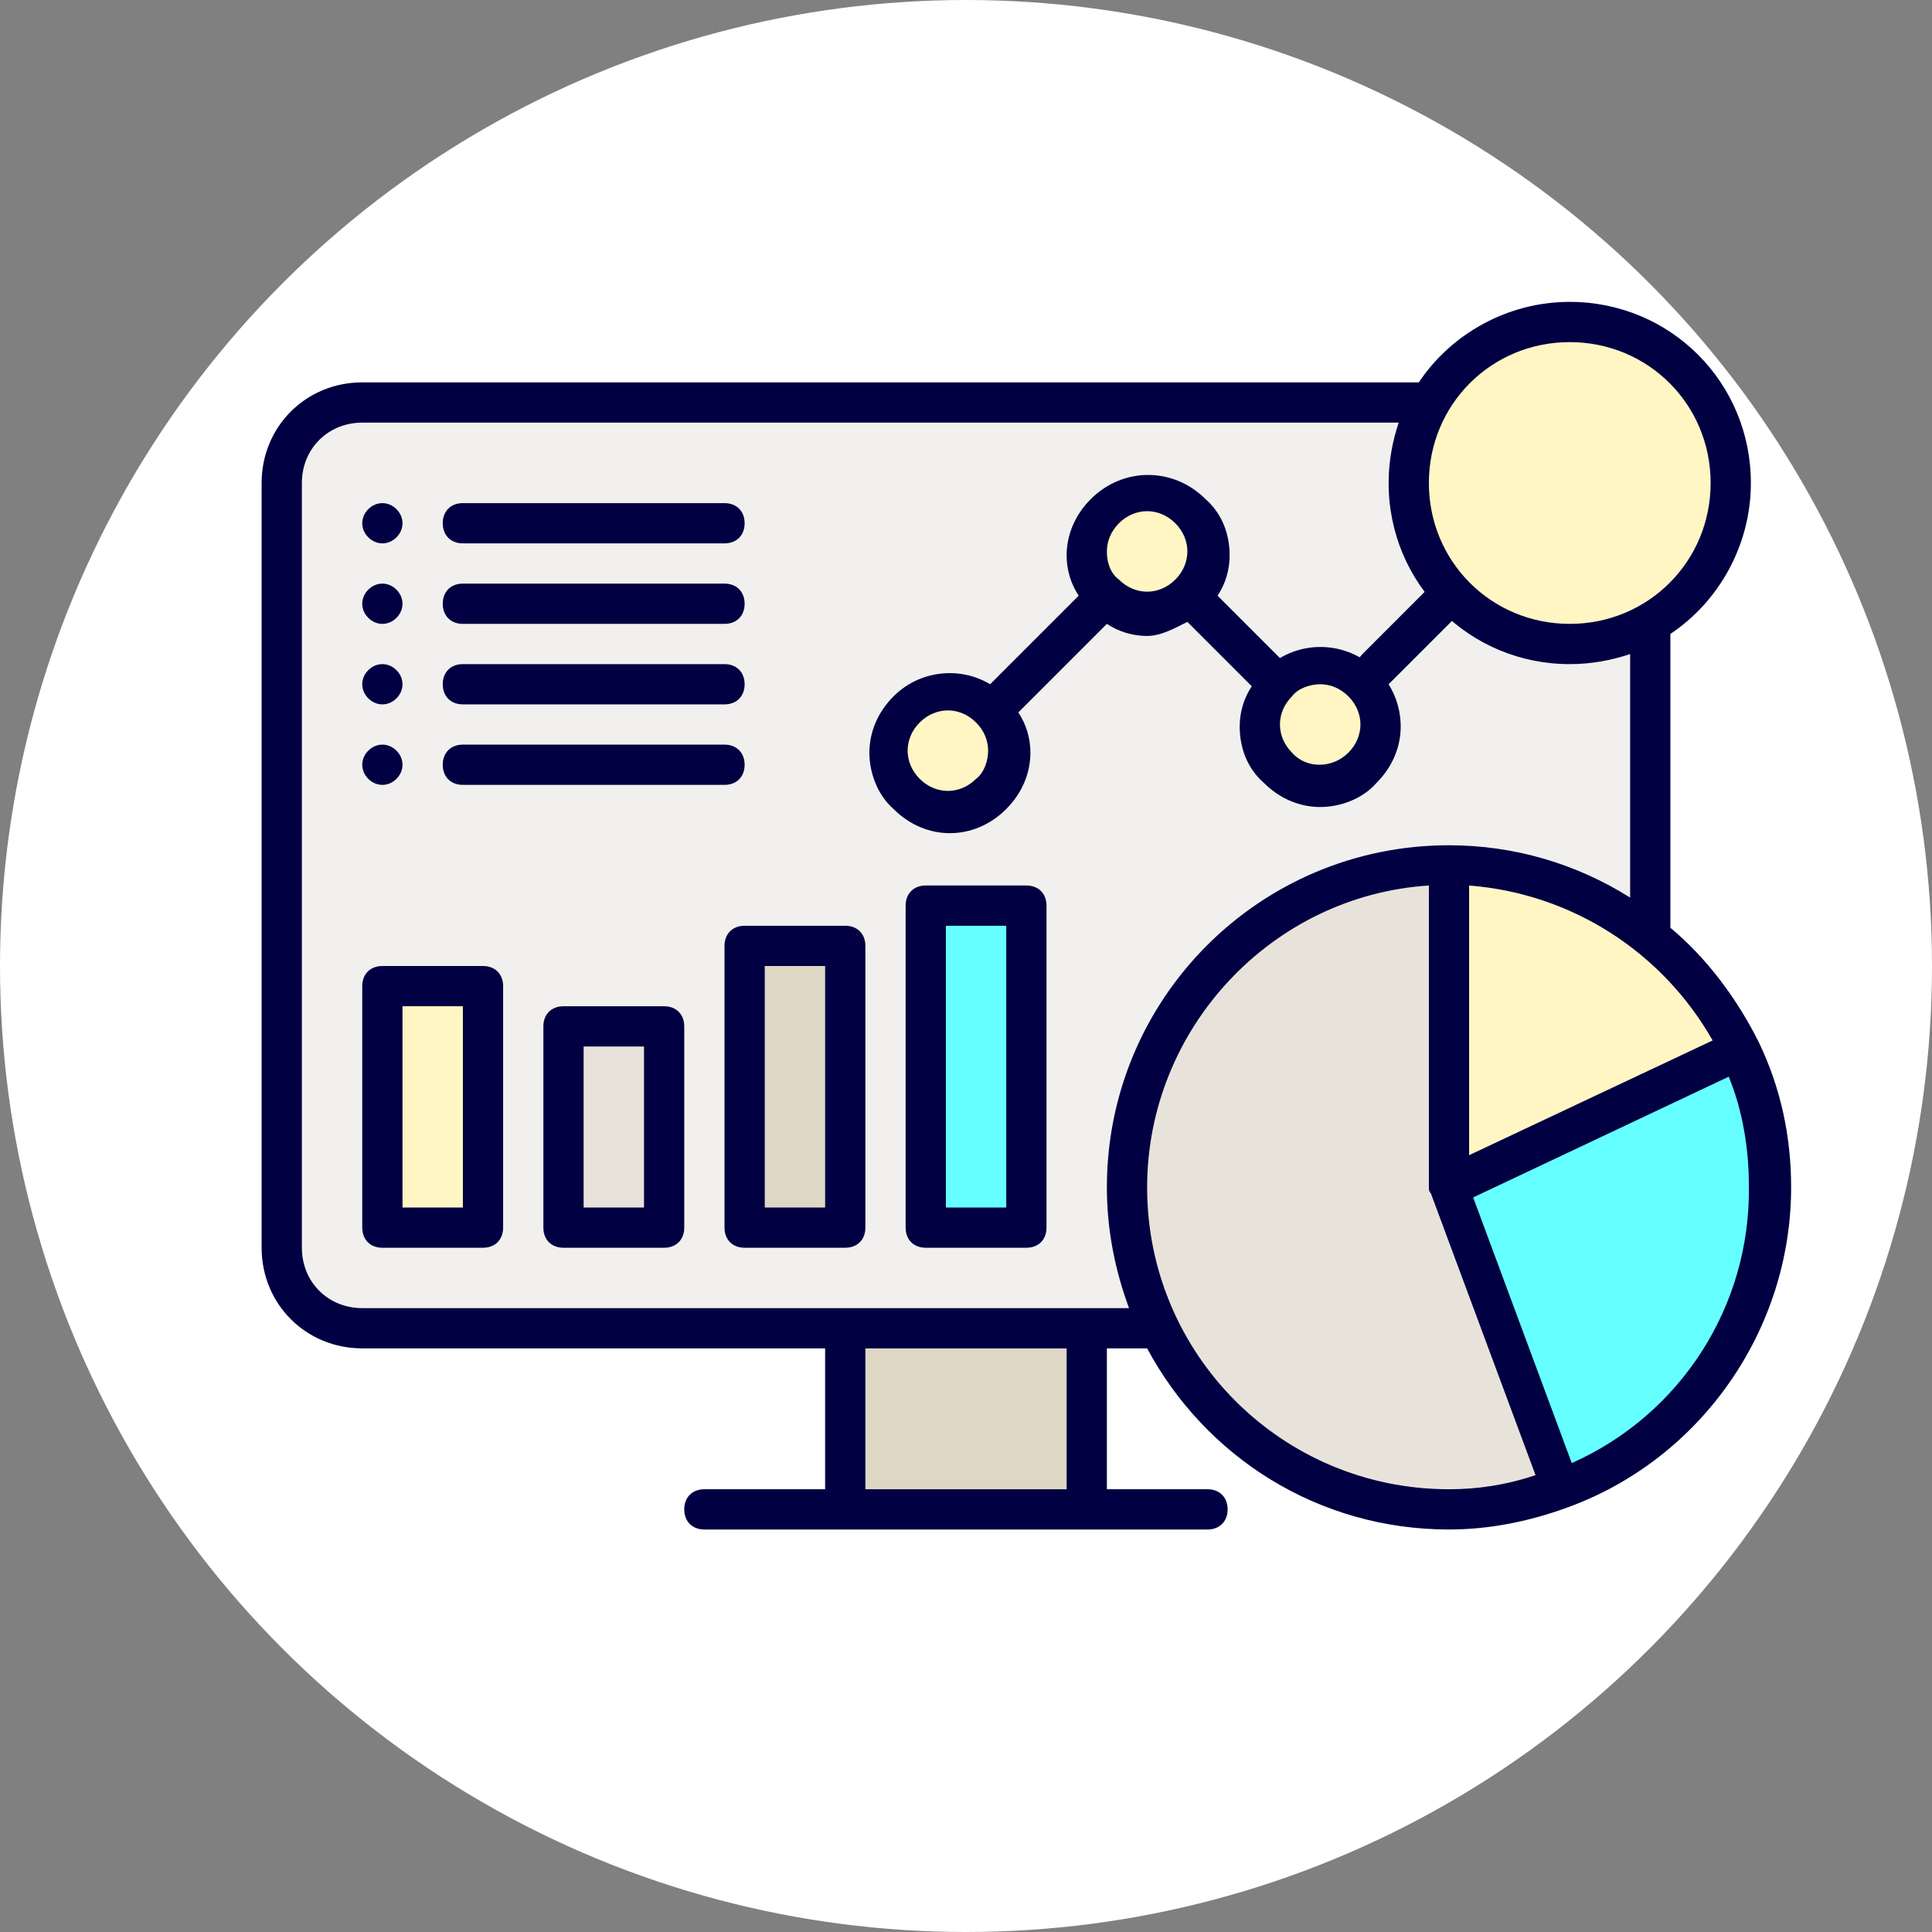
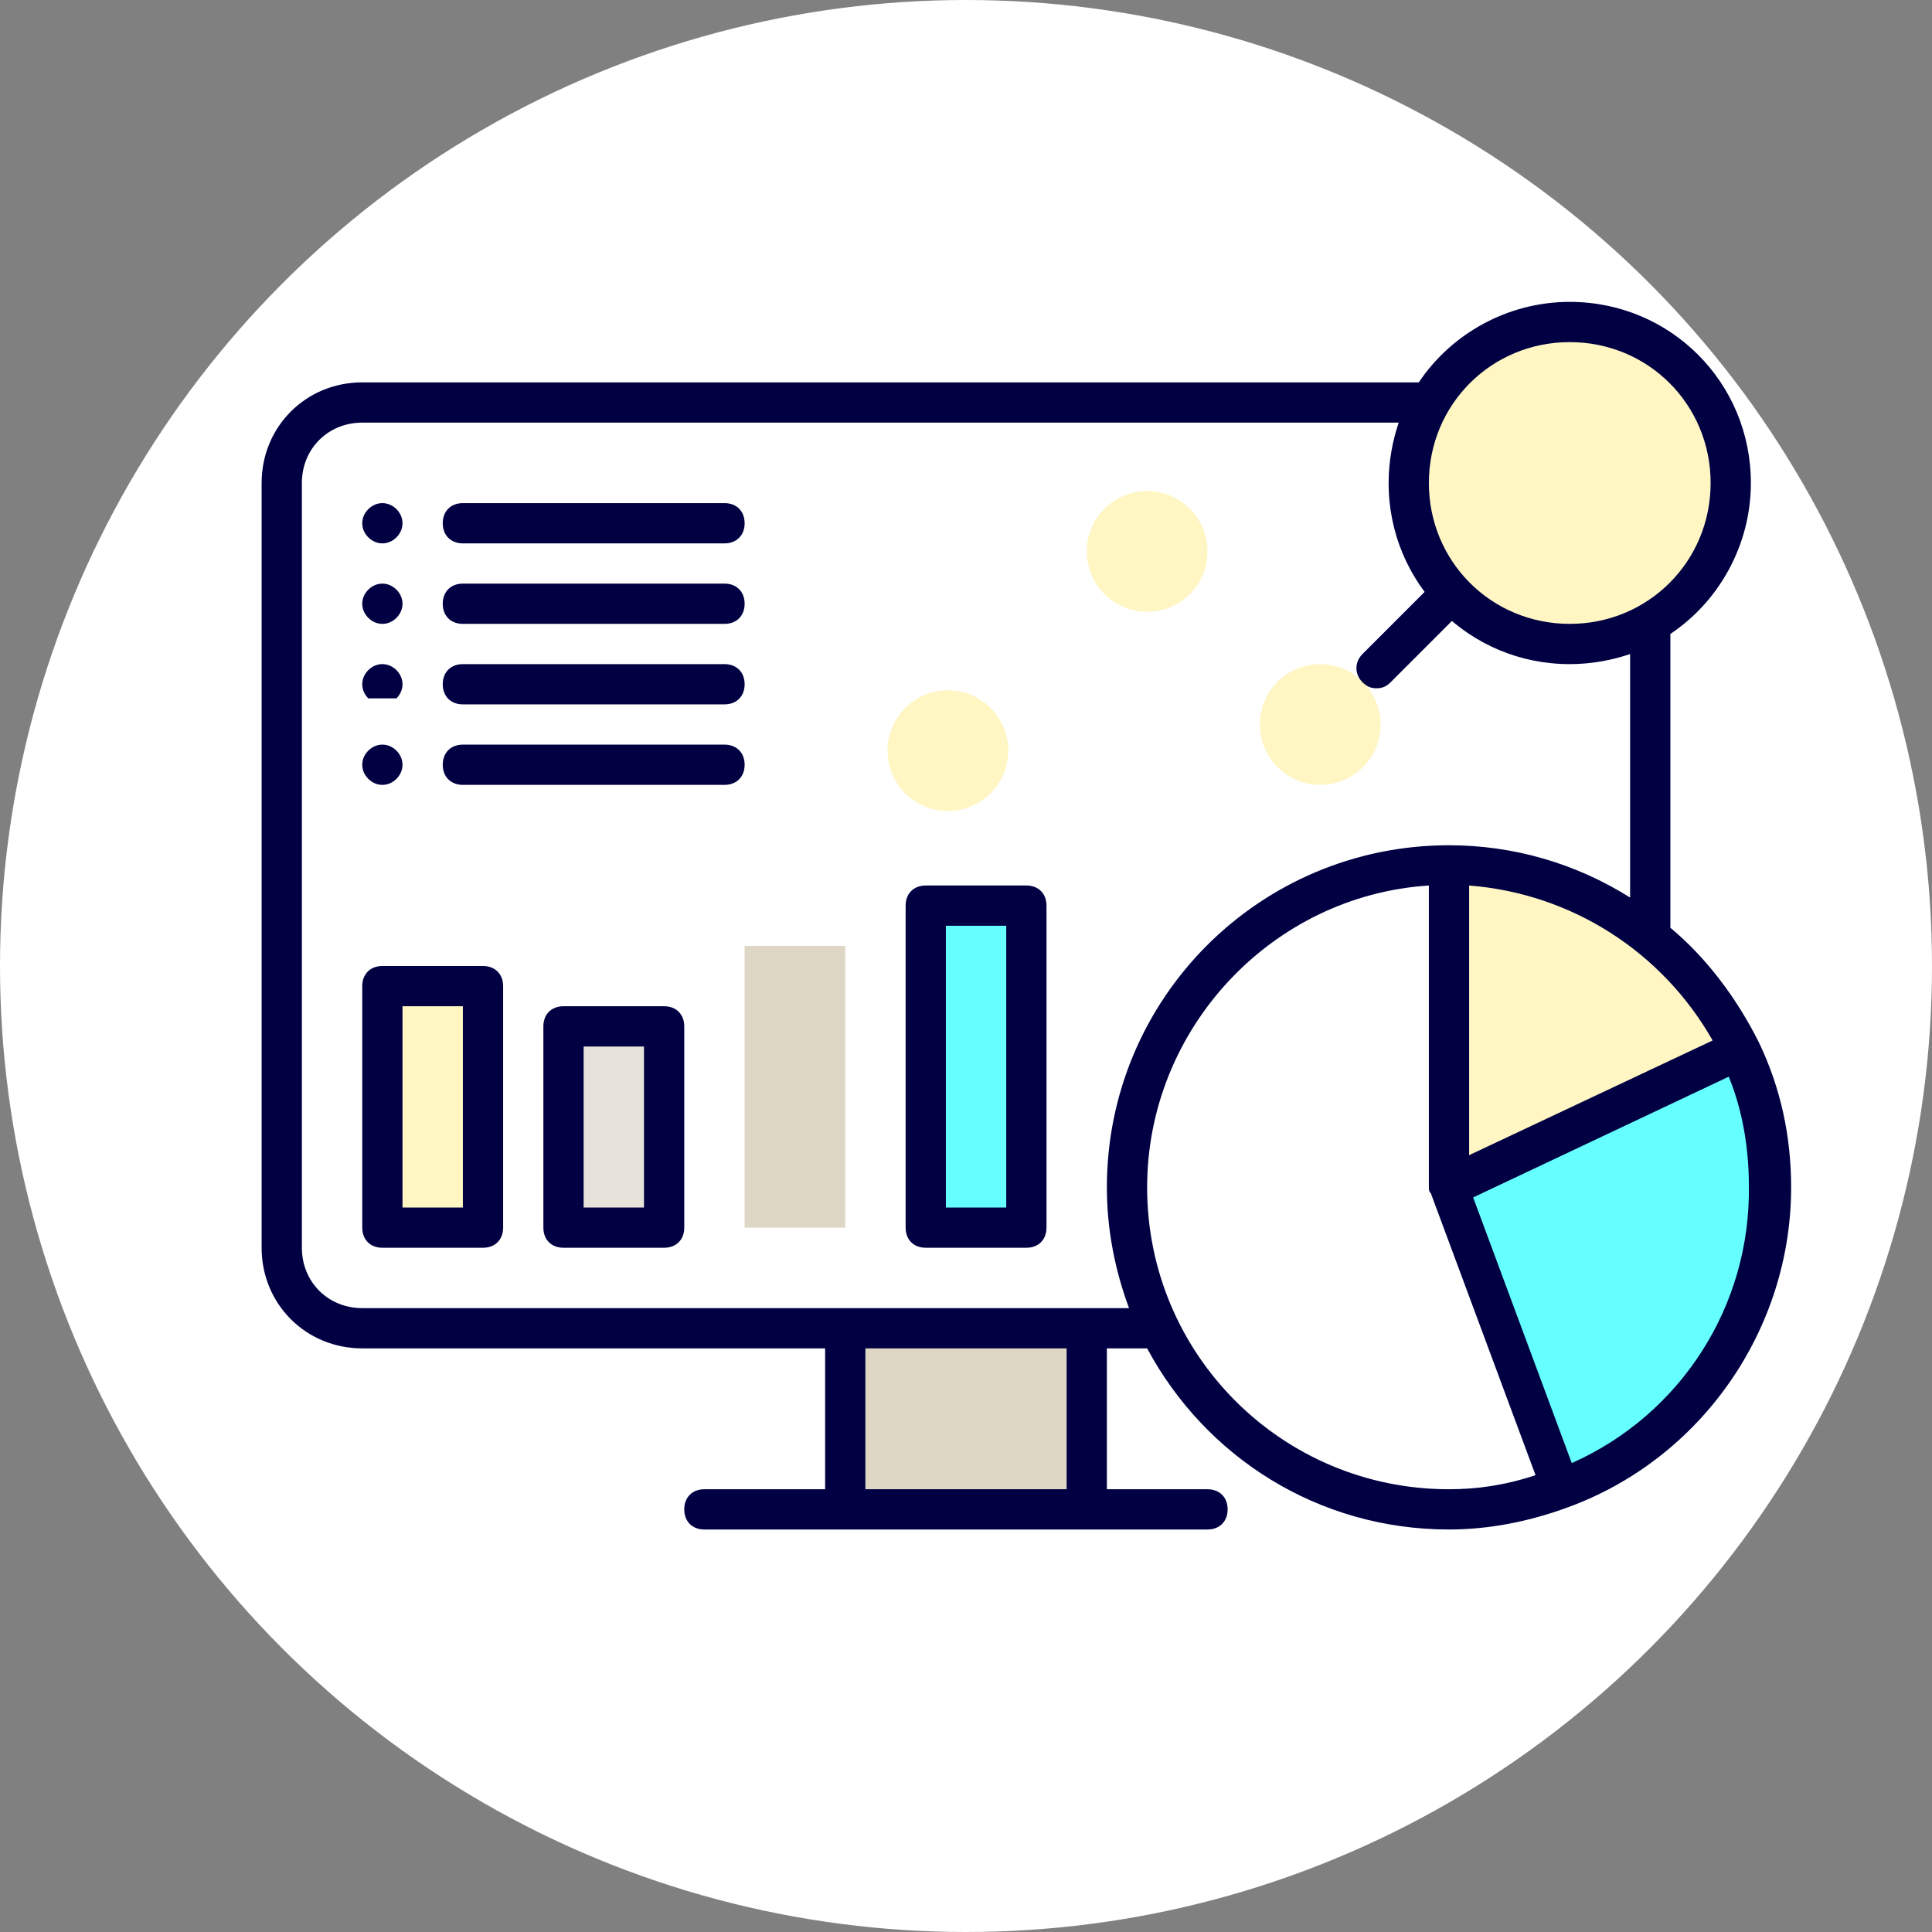
<svg xmlns="http://www.w3.org/2000/svg" version="1.1" x="0px" y="0px" width="96px" height="96px" viewBox="0 0 96 96" style="enable-background:new 0 0 96 96;" xml:space="preserve">
  <rect x="0" y="0" width="96" height="96" fill="#808080" stroke="none" />
  <style type="text/css">
	.st0{opacity:0.33;}
	.st1{fill:#9F9477;}
	.st2{fill:none;stroke:#FF455C;stroke-width:0.1;stroke-miterlimit:10;}
	.st3{fill:#FFFFFF;}
	.st4{fill:none;}
	.st5{fill:#F1F0EE;}
	.st6{fill:#DED7C6;}
	.st7{fill:#FFF6C4;}
	.st8{fill:#E8E3DA;}
	.st9{fill:#66FFFF;}
	.st10{fill:#66FFFF;stroke:#000042;stroke-width:2;stroke-linecap:round;stroke-linejoin:round;stroke-miterlimit:10;}
	.st11{fill:none;stroke:#000042;stroke-width:2;stroke-linecap:round;stroke-linejoin:round;stroke-miterlimit:10;}
	.st12{fill:#DED7C6;stroke:#000042;stroke-width:2;stroke-linecap:round;stroke-linejoin:round;stroke-miterlimit:10;}
	.st13{fill:#000042;}
	.st14{fill:#F1F0EE;stroke:#000042;stroke-width:2;stroke-linecap:round;stroke-linejoin:round;stroke-miterlimit:10;}
	.st15{fill:#00E5FF;}
	.st16{fill:#33F5FF;}
	.st17{clip-path:url(#SVGID_00000067930757586886928660000003221759964789398416_);fill:#99FFFA;}
	.st18{clip-path:url(#SVGID_00000067930757586886928660000003221759964789398416_);fill:#98FFFA;}
	.st19{clip-path:url(#SVGID_00000067930757586886928660000003221759964789398416_);fill:#97FFFA;}
	.st20{clip-path:url(#SVGID_00000067930757586886928660000003221759964789398416_);fill:#96FEFA;}
	.st21{clip-path:url(#SVGID_00000067930757586886928660000003221759964789398416_);fill:#95FEFA;}
	.st22{clip-path:url(#SVGID_00000067930757586886928660000003221759964789398416_);fill:#94FEFA;}
	.st23{clip-path:url(#SVGID_00000067930757586886928660000003221759964789398416_);fill:#93FEFA;}
	.st24{clip-path:url(#SVGID_00000067930757586886928660000003221759964789398416_);fill:#92FEFA;}
	.st25{clip-path:url(#SVGID_00000067930757586886928660000003221759964789398416_);fill:#91FEFA;}
	.st26{clip-path:url(#SVGID_00000067930757586886928660000003221759964789398416_);fill:#90FDFA;}
	.st27{clip-path:url(#SVGID_00000067930757586886928660000003221759964789398416_);fill:#8FFDFA;}
	.st28{clip-path:url(#SVGID_00000067930757586886928660000003221759964789398416_);fill:#8EFDFA;}
	.st29{clip-path:url(#SVGID_00000067930757586886928660000003221759964789398416_);fill:#8DFDFA;}
	.st30{clip-path:url(#SVGID_00000067930757586886928660000003221759964789398416_);fill:#8CFDFA;}
	.st31{clip-path:url(#SVGID_00000067930757586886928660000003221759964789398416_);fill:#8BFDFA;}
	.st32{clip-path:url(#SVGID_00000067930757586886928660000003221759964789398416_);fill:#8AFCFA;}
	.st33{clip-path:url(#SVGID_00000067930757586886928660000003221759964789398416_);fill:#89FCFB;}
	.st34{clip-path:url(#SVGID_00000067930757586886928660000003221759964789398416_);fill:#88FCFB;}
	.st35{clip-path:url(#SVGID_00000067930757586886928660000003221759964789398416_);fill:#87FCFB;}
	.st36{clip-path:url(#SVGID_00000067930757586886928660000003221759964789398416_);fill:#86FCFB;}
	.st37{clip-path:url(#SVGID_00000067930757586886928660000003221759964789398416_);fill:#85FCFB;}
	.st38{clip-path:url(#SVGID_00000067930757586886928660000003221759964789398416_);fill:#84FBFB;}
	.st39{clip-path:url(#SVGID_00000067930757586886928660000003221759964789398416_);fill:#83FBFB;}
	.st40{clip-path:url(#SVGID_00000067930757586886928660000003221759964789398416_);fill:#82FBFB;}
	.st41{clip-path:url(#SVGID_00000067930757586886928660000003221759964789398416_);fill:#81FBFB;}
	.st42{clip-path:url(#SVGID_00000067930757586886928660000003221759964789398416_);fill:#80FBFB;}
	.st43{clip-path:url(#SVGID_00000067930757586886928660000003221759964789398416_);fill:#7FFBFB;}
	.st44{clip-path:url(#SVGID_00000067930757586886928660000003221759964789398416_);fill:#7EFAFB;}
	.st45{clip-path:url(#SVGID_00000067930757586886928660000003221759964789398416_);fill:#7DFAFB;}
	.st46{clip-path:url(#SVGID_00000067930757586886928660000003221759964789398416_);fill:#7CFAFB;}
	.st47{clip-path:url(#SVGID_00000067930757586886928660000003221759964789398416_);fill:#7BFAFB;}
	.st48{clip-path:url(#SVGID_00000067930757586886928660000003221759964789398416_);fill:#7AFAFB;}
	.st49{clip-path:url(#SVGID_00000067930757586886928660000003221759964789398416_);fill:#79FAFB;}
	.st50{clip-path:url(#SVGID_00000067930757586886928660000003221759964789398416_);fill:#78F9FB;}
	.st51{clip-path:url(#SVGID_00000067930757586886928660000003221759964789398416_);fill:#77F9FB;}
	.st52{clip-path:url(#SVGID_00000067930757586886928660000003221759964789398416_);fill:#76F9FB;}
	.st53{clip-path:url(#SVGID_00000067930757586886928660000003221759964789398416_);fill:#75F9FB;}
	.st54{clip-path:url(#SVGID_00000067930757586886928660000003221759964789398416_);fill:#74F9FB;}
	.st55{clip-path:url(#SVGID_00000067930757586886928660000003221759964789398416_);fill:#73F9FB;}
	.st56{clip-path:url(#SVGID_00000067930757586886928660000003221759964789398416_);fill:#72F8FB;}
	.st57{clip-path:url(#SVGID_00000067930757586886928660000003221759964789398416_);fill:#71F8FB;}
	.st58{clip-path:url(#SVGID_00000067930757586886928660000003221759964789398416_);fill:#70F8FB;}
	.st59{clip-path:url(#SVGID_00000067930757586886928660000003221759964789398416_);fill:#6FF8FB;}
	.st60{clip-path:url(#SVGID_00000067930757586886928660000003221759964789398416_);fill:#6EF8FB;}
	.st61{clip-path:url(#SVGID_00000067930757586886928660000003221759964789398416_);fill:#6DF7FB;}
	.st62{clip-path:url(#SVGID_00000067930757586886928660000003221759964789398416_);fill:#6CF7FB;}
	.st63{clip-path:url(#SVGID_00000067930757586886928660000003221759964789398416_);fill:#6BF7FC;}
	.st64{clip-path:url(#SVGID_00000067930757586886928660000003221759964789398416_);fill:#6AF7FC;}
	.st65{clip-path:url(#SVGID_00000067930757586886928660000003221759964789398416_);fill:#69F7FC;}
	.st66{clip-path:url(#SVGID_00000067930757586886928660000003221759964789398416_);fill:#68F7FC;}
	.st67{clip-path:url(#SVGID_00000067930757586886928660000003221759964789398416_);fill:#67F6FC;}
	.st68{clip-path:url(#SVGID_00000067930757586886928660000003221759964789398416_);fill:#66F6FC;}
	.st69{clip-path:url(#SVGID_00000067930757586886928660000003221759964789398416_);fill:#65F6FC;}
	.st70{clip-path:url(#SVGID_00000067930757586886928660000003221759964789398416_);fill:#64F6FC;}
	.st71{clip-path:url(#SVGID_00000067930757586886928660000003221759964789398416_);fill:#63F6FC;}
	.st72{clip-path:url(#SVGID_00000067930757586886928660000003221759964789398416_);fill:#62F6FC;}
	.st73{clip-path:url(#SVGID_00000067930757586886928660000003221759964789398416_);fill:#61F5FC;}
	.st74{clip-path:url(#SVGID_00000067930757586886928660000003221759964789398416_);fill:#60F5FC;}
	.st75{clip-path:url(#SVGID_00000067930757586886928660000003221759964789398416_);fill:#5FF5FC;}
	.st76{clip-path:url(#SVGID_00000067930757586886928660000003221759964789398416_);fill:#5EF5FC;}
	.st77{clip-path:url(#SVGID_00000067930757586886928660000003221759964789398416_);fill:#5DF5FC;}
	.st78{clip-path:url(#SVGID_00000067930757586886928660000003221759964789398416_);fill:#5CF5FC;}
	.st79{clip-path:url(#SVGID_00000067930757586886928660000003221759964789398416_);fill:#5BF4FC;}
	.st80{clip-path:url(#SVGID_00000067930757586886928660000003221759964789398416_);fill:#5AF4FC;}
	.st81{clip-path:url(#SVGID_00000067930757586886928660000003221759964789398416_);fill:#59F4FC;}
	.st82{clip-path:url(#SVGID_00000067930757586886928660000003221759964789398416_);fill:#58F4FC;}
	.st83{clip-path:url(#SVGID_00000067930757586886928660000003221759964789398416_);fill:#57F4FC;}
	.st84{clip-path:url(#SVGID_00000067930757586886928660000003221759964789398416_);fill:#56F4FC;}
	.st85{clip-path:url(#SVGID_00000067930757586886928660000003221759964789398416_);fill:#55F3FC;}
	.st86{clip-path:url(#SVGID_00000067930757586886928660000003221759964789398416_);fill:#54F3FC;}
	.st87{clip-path:url(#SVGID_00000067930757586886928660000003221759964789398416_);fill:#53F3FC;}
	.st88{clip-path:url(#SVGID_00000067930757586886928660000003221759964789398416_);fill:#52F3FC;}
	.st89{clip-path:url(#SVGID_00000067930757586886928660000003221759964789398416_);fill:#51F3FC;}
	.st90{clip-path:url(#SVGID_00000067930757586886928660000003221759964789398416_);fill:#50F3FC;}
	.st91{clip-path:url(#SVGID_00000067930757586886928660000003221759964789398416_);fill:#4FF2FC;}
	.st92{clip-path:url(#SVGID_00000067930757586886928660000003221759964789398416_);fill:#4EF2FC;}
	.st93{clip-path:url(#SVGID_00000067930757586886928660000003221759964789398416_);fill:#4DF2FD;}
	.st94{clip-path:url(#SVGID_00000067930757586886928660000003221759964789398416_);fill:#4BF2FD;}
	.st95{clip-path:url(#SVGID_00000067930757586886928660000003221759964789398416_);fill:#4AF2FD;}
	.st96{clip-path:url(#SVGID_00000067930757586886928660000003221759964789398416_);fill:#49F1FD;}
	.st97{clip-path:url(#SVGID_00000067930757586886928660000003221759964789398416_);fill:#48F1FD;}
	.st98{clip-path:url(#SVGID_00000067930757586886928660000003221759964789398416_);fill:#47F1FD;}
	.st99{clip-path:url(#SVGID_00000067930757586886928660000003221759964789398416_);fill:#46F1FD;}
	.st100{clip-path:url(#SVGID_00000067930757586886928660000003221759964789398416_);fill:#45F1FD;}
	.st101{clip-path:url(#SVGID_00000067930757586886928660000003221759964789398416_);fill:#44F1FD;}
	.st102{clip-path:url(#SVGID_00000067930757586886928660000003221759964789398416_);fill:#43F0FD;}
	.st103{clip-path:url(#SVGID_00000067930757586886928660000003221759964789398416_);fill:#42F0FD;}
	.st104{clip-path:url(#SVGID_00000067930757586886928660000003221759964789398416_);fill:#41F0FD;}
	.st105{clip-path:url(#SVGID_00000067930757586886928660000003221759964789398416_);fill:#40F0FD;}
	.st106{clip-path:url(#SVGID_00000067930757586886928660000003221759964789398416_);fill:#3FF0FD;}
	.st107{clip-path:url(#SVGID_00000067930757586886928660000003221759964789398416_);fill:#3EF0FD;}
	.st108{clip-path:url(#SVGID_00000067930757586886928660000003221759964789398416_);fill:#3DEFFD;}
	.st109{clip-path:url(#SVGID_00000067930757586886928660000003221759964789398416_);fill:#3CEFFD;}
	.st110{clip-path:url(#SVGID_00000067930757586886928660000003221759964789398416_);fill:#3BEFFD;}
	.st111{clip-path:url(#SVGID_00000067930757586886928660000003221759964789398416_);fill:#3AEFFD;}
	.st112{clip-path:url(#SVGID_00000067930757586886928660000003221759964789398416_);fill:#39EFFD;}
	.st113{clip-path:url(#SVGID_00000067930757586886928660000003221759964789398416_);fill:#38EFFD;}
	.st114{clip-path:url(#SVGID_00000067930757586886928660000003221759964789398416_);fill:#37EEFD;}
	.st115{clip-path:url(#SVGID_00000067930757586886928660000003221759964789398416_);fill:#36EEFD;}
	.st116{clip-path:url(#SVGID_00000067930757586886928660000003221759964789398416_);fill:#35EEFD;}
	.st117{clip-path:url(#SVGID_00000067930757586886928660000003221759964789398416_);fill:#34EEFD;}
	.st118{clip-path:url(#SVGID_00000067930757586886928660000003221759964789398416_);fill:#33EEFD;}
	.st119{clip-path:url(#SVGID_00000067930757586886928660000003221759964789398416_);fill:#32EEFD;}
	.st120{clip-path:url(#SVGID_00000067930757586886928660000003221759964789398416_);fill:#31EDFD;}
	.st121{clip-path:url(#SVGID_00000067930757586886928660000003221759964789398416_);fill:#30EDFD;}
	.st122{clip-path:url(#SVGID_00000067930757586886928660000003221759964789398416_);fill:#2FEDFD;}
	.st123{clip-path:url(#SVGID_00000067930757586886928660000003221759964789398416_);fill:#2EEDFD;}
	.st124{clip-path:url(#SVGID_00000067930757586886928660000003221759964789398416_);fill:#2DEDFE;}
	.st125{clip-path:url(#SVGID_00000067930757586886928660000003221759964789398416_);fill:#2CEDFE;}
	.st126{clip-path:url(#SVGID_00000067930757586886928660000003221759964789398416_);fill:#2BECFE;}
	.st127{clip-path:url(#SVGID_00000067930757586886928660000003221759964789398416_);fill:#2AECFE;}
	.st128{clip-path:url(#SVGID_00000067930757586886928660000003221759964789398416_);fill:#29ECFE;}
	.st129{clip-path:url(#SVGID_00000067930757586886928660000003221759964789398416_);fill:#28ECFE;}
	.st130{clip-path:url(#SVGID_00000067930757586886928660000003221759964789398416_);fill:#27ECFE;}
	.st131{clip-path:url(#SVGID_00000067930757586886928660000003221759964789398416_);fill:#26ECFE;}
	.st132{clip-path:url(#SVGID_00000067930757586886928660000003221759964789398416_);fill:#25EBFE;}
	.st133{clip-path:url(#SVGID_00000067930757586886928660000003221759964789398416_);fill:#24EBFE;}
	.st134{clip-path:url(#SVGID_00000067930757586886928660000003221759964789398416_);fill:#23EBFE;}
	.st135{clip-path:url(#SVGID_00000067930757586886928660000003221759964789398416_);fill:#22EBFE;}
	.st136{clip-path:url(#SVGID_00000067930757586886928660000003221759964789398416_);fill:#21EBFE;}
	.st137{clip-path:url(#SVGID_00000067930757586886928660000003221759964789398416_);fill:#20EAFE;}
	.st138{clip-path:url(#SVGID_00000067930757586886928660000003221759964789398416_);fill:#1FEAFE;}
	.st139{clip-path:url(#SVGID_00000067930757586886928660000003221759964789398416_);fill:#1EEAFE;}
	.st140{clip-path:url(#SVGID_00000067930757586886928660000003221759964789398416_);fill:#1DEAFE;}
	.st141{clip-path:url(#SVGID_00000067930757586886928660000003221759964789398416_);fill:#1CEAFE;}
	.st142{clip-path:url(#SVGID_00000067930757586886928660000003221759964789398416_);fill:#1BEAFE;}
	.st143{clip-path:url(#SVGID_00000067930757586886928660000003221759964789398416_);fill:#1AE9FE;}
	.st144{clip-path:url(#SVGID_00000067930757586886928660000003221759964789398416_);fill:#19E9FE;}
	.st145{clip-path:url(#SVGID_00000067930757586886928660000003221759964789398416_);fill:#18E9FE;}
	.st146{clip-path:url(#SVGID_00000067930757586886928660000003221759964789398416_);fill:#17E9FE;}
	.st147{clip-path:url(#SVGID_00000067930757586886928660000003221759964789398416_);fill:#16E9FE;}
	.st148{clip-path:url(#SVGID_00000067930757586886928660000003221759964789398416_);fill:#15E9FE;}
	.st149{clip-path:url(#SVGID_00000067930757586886928660000003221759964789398416_);fill:#14E8FE;}
	.st150{clip-path:url(#SVGID_00000067930757586886928660000003221759964789398416_);fill:#13E8FE;}
	.st151{clip-path:url(#SVGID_00000067930757586886928660000003221759964789398416_);fill:#12E8FE;}
	.st152{clip-path:url(#SVGID_00000067930757586886928660000003221759964789398416_);fill:#11E8FE;}
	.st153{clip-path:url(#SVGID_00000067930757586886928660000003221759964789398416_);fill:#10E8FE;}
	.st154{clip-path:url(#SVGID_00000067930757586886928660000003221759964789398416_);fill:#0FE8FF;}
	.st155{clip-path:url(#SVGID_00000067930757586886928660000003221759964789398416_);fill:#0EE7FF;}
	.st156{clip-path:url(#SVGID_00000067930757586886928660000003221759964789398416_);fill:#0DE7FF;}
	.st157{clip-path:url(#SVGID_00000067930757586886928660000003221759964789398416_);fill:#0CE7FF;}
	.st158{clip-path:url(#SVGID_00000067930757586886928660000003221759964789398416_);fill:#0BE7FF;}
	.st159{clip-path:url(#SVGID_00000067930757586886928660000003221759964789398416_);fill:#0AE7FF;}
	.st160{clip-path:url(#SVGID_00000067930757586886928660000003221759964789398416_);fill:#09E7FF;}
	.st161{clip-path:url(#SVGID_00000067930757586886928660000003221759964789398416_);fill:#08E6FF;}
	.st162{clip-path:url(#SVGID_00000067930757586886928660000003221759964789398416_);fill:#07E6FF;}
	.st163{clip-path:url(#SVGID_00000067930757586886928660000003221759964789398416_);fill:#06E6FF;}
	.st164{clip-path:url(#SVGID_00000067930757586886928660000003221759964789398416_);fill:#05E6FF;}
	.st165{clip-path:url(#SVGID_00000067930757586886928660000003221759964789398416_);fill:#04E6FF;}
	.st166{clip-path:url(#SVGID_00000067930757586886928660000003221759964789398416_);fill:#03E6FF;}
	.st167{clip-path:url(#SVGID_00000067930757586886928660000003221759964789398416_);fill:#02E5FF;}
	.st168{clip-path:url(#SVGID_00000067930757586886928660000003221759964789398416_);fill:#01E5FF;}
	.st169{clip-path:url(#SVGID_00000067930757586886928660000003221759964789398416_);fill:#00E5FF;}
	.st170{clip-path:url(#SVGID_00000041997434656835885230000008085886378479735699_);}
	.st171{fill:url(#SVGID_00000059302101893786051880000009676471936095198875_);}
	.st172{clip-path:url(#SVGID_00000163056314679892337470000014070566998678973877_);}
	.st173{clip-path:url(#SVGID_00000083790588078980384420000004237982389460941475_);fill:#005AFF;}
	.st174{fill:url(#);}
	.st175{fill:url(#SVGID_00000049191107594230080740000004907225880160918665_);}
	.st176{fill:#E8E3DA;stroke:#000042;stroke-width:2;stroke-linecap:round;stroke-miterlimit:10;}
	.st177{fill:#005AFF;}
	.st178{fill:#008FEF;}
	.st179{fill:none;stroke:#000000;stroke-width:2;stroke-miterlimit:10;}
	.st180{fill:none;stroke:#000000;stroke-width:2;stroke-linecap:round;stroke-linejoin:round;stroke-miterlimit:10;}
	.st181{fill:none;stroke:#000000;stroke-miterlimit:10;}
	.st182{clip-path:url(#SVGID_00000030459512727073893140000007120312798034113425_);}
	.st183{clip-path:url(#SVGID_00000145052204176310445380000014783419829344798636_);}
	.st184{clip-path:url(#SVGID_00000076565329376289922590000013510833232429230243_);}
	.st185{clip-path:url(#SVGID_00000029734025283856002500000003356655578862883201_);}
	.st186{fill:#006CEF;}
	.st187{fill:none;stroke:#000042;stroke-width:2;stroke-miterlimit:10;}
	.st188{fill:none;stroke:#000042;stroke-width:2;stroke-linecap:round;stroke-miterlimit:10;}
	.st189{fill:#FFF6C4;stroke:#000042;stroke-width:2;stroke-miterlimit:10;}
	.st190{fill:#DED7C6;stroke:#000042;stroke-width:2;stroke-linecap:round;stroke-miterlimit:10;}
	.st191{fill:#CCC4A1;stroke:#000042;stroke-width:2;stroke-linecap:round;stroke-miterlimit:10;}
	.st192{clip-path:url(#SVGID_00000025443425630473892200000012427932666972348560_);fill:#01A0C6;}
	.st193{clip-path:url(#SVGID_00000128482846175507875810000004893739663745708940_);fill:#01A0C6;}
	.st194{clip-path:url(#SVGID_00000069359621793827514120000006750444466040978101_);fill:#01A0C6;}
	.st195{clip-path:url(#SVGID_00000026164137136256062310000006656110939173387445_);fill:#01A0C6;}
	.st196{clip-path:url(#SVGID_00000018217947637928002620000009348727262206480285_);fill:#00AEEF;}
	.st197{clip-path:url(#SVGID_00000134929043781910014270000003122455587532641156_);fill:#01A0C6;}
	.st198{fill:#CCC4A1;}
	.st199{fill:url(#SVGID_00000127030211513124830420000015033028855396742028_);}
	.st200{clip-path:url(#SVGID_00000132057754986908552760000002207048892166578322_);fill:#99FFFA;}
	.st201{clip-path:url(#SVGID_00000132057754986908552760000002207048892166578322_);fill:#98FFFA;}
	.st202{clip-path:url(#SVGID_00000132057754986908552760000002207048892166578322_);fill:#97FFFA;}
	.st203{clip-path:url(#SVGID_00000132057754986908552760000002207048892166578322_);fill:#96FEFA;}
	.st204{clip-path:url(#SVGID_00000132057754986908552760000002207048892166578322_);fill:#95FEFA;}
	.st205{clip-path:url(#SVGID_00000132057754986908552760000002207048892166578322_);fill:#94FEFA;}
	.st206{clip-path:url(#SVGID_00000132057754986908552760000002207048892166578322_);fill:#93FEFA;}
	.st207{clip-path:url(#SVGID_00000132057754986908552760000002207048892166578322_);fill:#92FEFA;}
	.st208{clip-path:url(#SVGID_00000132057754986908552760000002207048892166578322_);fill:#91FEFA;}
	.st209{clip-path:url(#SVGID_00000132057754986908552760000002207048892166578322_);fill:#90FDFA;}
	.st210{clip-path:url(#SVGID_00000132057754986908552760000002207048892166578322_);fill:#8FFDFA;}
	.st211{clip-path:url(#SVGID_00000132057754986908552760000002207048892166578322_);fill:#8EFDFA;}
	.st212{clip-path:url(#SVGID_00000132057754986908552760000002207048892166578322_);fill:#8DFDFA;}
	.st213{clip-path:url(#SVGID_00000132057754986908552760000002207048892166578322_);fill:#8CFDFA;}
	.st214{clip-path:url(#SVGID_00000132057754986908552760000002207048892166578322_);fill:#8BFDFA;}
	.st215{clip-path:url(#SVGID_00000132057754986908552760000002207048892166578322_);fill:#8AFCFA;}
	.st216{clip-path:url(#SVGID_00000132057754986908552760000002207048892166578322_);fill:#89FCFB;}
	.st217{clip-path:url(#SVGID_00000132057754986908552760000002207048892166578322_);fill:#88FCFB;}
	.st218{clip-path:url(#SVGID_00000132057754986908552760000002207048892166578322_);fill:#87FCFB;}
	.st219{clip-path:url(#SVGID_00000132057754986908552760000002207048892166578322_);fill:#86FCFB;}
	.st220{clip-path:url(#SVGID_00000132057754986908552760000002207048892166578322_);fill:#85FCFB;}
	.st221{clip-path:url(#SVGID_00000132057754986908552760000002207048892166578322_);fill:#84FBFB;}
	.st222{clip-path:url(#SVGID_00000132057754986908552760000002207048892166578322_);fill:#83FBFB;}
	.st223{clip-path:url(#SVGID_00000132057754986908552760000002207048892166578322_);fill:#82FBFB;}
	.st224{clip-path:url(#SVGID_00000132057754986908552760000002207048892166578322_);fill:#81FBFB;}
	.st225{clip-path:url(#SVGID_00000132057754986908552760000002207048892166578322_);fill:#80FBFB;}
	.st226{clip-path:url(#SVGID_00000132057754986908552760000002207048892166578322_);fill:#7FFBFB;}
	.st227{clip-path:url(#SVGID_00000132057754986908552760000002207048892166578322_);fill:#7EFAFB;}
	.st228{clip-path:url(#SVGID_00000132057754986908552760000002207048892166578322_);fill:#7DFAFB;}
	.st229{clip-path:url(#SVGID_00000132057754986908552760000002207048892166578322_);fill:#7CFAFB;}
	.st230{clip-path:url(#SVGID_00000132057754986908552760000002207048892166578322_);fill:#7BFAFB;}
	.st231{clip-path:url(#SVGID_00000132057754986908552760000002207048892166578322_);fill:#7AFAFB;}
	.st232{clip-path:url(#SVGID_00000132057754986908552760000002207048892166578322_);fill:#79FAFB;}
	.st233{clip-path:url(#SVGID_00000132057754986908552760000002207048892166578322_);fill:#78F9FB;}
	.st234{clip-path:url(#SVGID_00000132057754986908552760000002207048892166578322_);fill:#77F9FB;}
	.st235{clip-path:url(#SVGID_00000132057754986908552760000002207048892166578322_);fill:#76F9FB;}
	.st236{clip-path:url(#SVGID_00000132057754986908552760000002207048892166578322_);fill:#75F9FB;}
	.st237{clip-path:url(#SVGID_00000132057754986908552760000002207048892166578322_);fill:#74F9FB;}
	.st238{clip-path:url(#SVGID_00000132057754986908552760000002207048892166578322_);fill:#73F9FB;}
	.st239{clip-path:url(#SVGID_00000132057754986908552760000002207048892166578322_);fill:#72F8FB;}
	.st240{clip-path:url(#SVGID_00000132057754986908552760000002207048892166578322_);fill:#71F8FB;}
	.st241{clip-path:url(#SVGID_00000132057754986908552760000002207048892166578322_);fill:#70F8FB;}
	.st242{clip-path:url(#SVGID_00000132057754986908552760000002207048892166578322_);fill:#6FF8FB;}
	.st243{clip-path:url(#SVGID_00000132057754986908552760000002207048892166578322_);fill:#6EF8FB;}
	.st244{clip-path:url(#SVGID_00000132057754986908552760000002207048892166578322_);fill:#6DF7FB;}
	.st245{clip-path:url(#SVGID_00000132057754986908552760000002207048892166578322_);fill:#6CF7FB;}
	.st246{clip-path:url(#SVGID_00000132057754986908552760000002207048892166578322_);fill:#6BF7FC;}
	.st247{clip-path:url(#SVGID_00000132057754986908552760000002207048892166578322_);fill:#6AF7FC;}
	.st248{clip-path:url(#SVGID_00000132057754986908552760000002207048892166578322_);fill:#69F7FC;}
	.st249{clip-path:url(#SVGID_00000132057754986908552760000002207048892166578322_);fill:#68F7FC;}
	.st250{clip-path:url(#SVGID_00000132057754986908552760000002207048892166578322_);fill:#67F6FC;}
	.st251{clip-path:url(#SVGID_00000132057754986908552760000002207048892166578322_);fill:#66F6FC;}
	.st252{clip-path:url(#SVGID_00000132057754986908552760000002207048892166578322_);fill:#65F6FC;}
	.st253{clip-path:url(#SVGID_00000132057754986908552760000002207048892166578322_);fill:#64F6FC;}
	.st254{clip-path:url(#SVGID_00000132057754986908552760000002207048892166578322_);fill:#63F6FC;}
	.st255{clip-path:url(#SVGID_00000132057754986908552760000002207048892166578322_);fill:#62F6FC;}
	.st256{clip-path:url(#SVGID_00000132057754986908552760000002207048892166578322_);fill:#61F5FC;}
	.st257{clip-path:url(#SVGID_00000132057754986908552760000002207048892166578322_);fill:#60F5FC;}
	.st258{clip-path:url(#SVGID_00000132057754986908552760000002207048892166578322_);fill:#5FF5FC;}
	.st259{clip-path:url(#SVGID_00000132057754986908552760000002207048892166578322_);fill:#5EF5FC;}
	.st260{clip-path:url(#SVGID_00000132057754986908552760000002207048892166578322_);fill:#5DF5FC;}
	.st261{clip-path:url(#SVGID_00000132057754986908552760000002207048892166578322_);fill:#5CF5FC;}
	.st262{clip-path:url(#SVGID_00000132057754986908552760000002207048892166578322_);fill:#5BF4FC;}
	.st263{clip-path:url(#SVGID_00000132057754986908552760000002207048892166578322_);fill:#5AF4FC;}
	.st264{clip-path:url(#SVGID_00000132057754986908552760000002207048892166578322_);fill:#59F4FC;}
	.st265{clip-path:url(#SVGID_00000132057754986908552760000002207048892166578322_);fill:#58F4FC;}
	.st266{clip-path:url(#SVGID_00000132057754986908552760000002207048892166578322_);fill:#57F4FC;}
	.st267{clip-path:url(#SVGID_00000132057754986908552760000002207048892166578322_);fill:#56F4FC;}
	.st268{clip-path:url(#SVGID_00000132057754986908552760000002207048892166578322_);fill:#55F3FC;}
	.st269{clip-path:url(#SVGID_00000132057754986908552760000002207048892166578322_);fill:#54F3FC;}
	.st270{clip-path:url(#SVGID_00000132057754986908552760000002207048892166578322_);fill:#53F3FC;}
	.st271{clip-path:url(#SVGID_00000132057754986908552760000002207048892166578322_);fill:#52F3FC;}
	.st272{clip-path:url(#SVGID_00000132057754986908552760000002207048892166578322_);fill:#51F3FC;}
	.st273{clip-path:url(#SVGID_00000132057754986908552760000002207048892166578322_);fill:#50F3FC;}
	.st274{clip-path:url(#SVGID_00000132057754986908552760000002207048892166578322_);fill:#4FF2FC;}
	.st275{clip-path:url(#SVGID_00000132057754986908552760000002207048892166578322_);fill:#4EF2FC;}
	.st276{clip-path:url(#SVGID_00000132057754986908552760000002207048892166578322_);fill:#4DF2FD;}
	.st277{clip-path:url(#SVGID_00000132057754986908552760000002207048892166578322_);fill:#4BF2FD;}
	.st278{clip-path:url(#SVGID_00000132057754986908552760000002207048892166578322_);fill:#4AF2FD;}
	.st279{clip-path:url(#SVGID_00000132057754986908552760000002207048892166578322_);fill:#49F1FD;}
	.st280{clip-path:url(#SVGID_00000132057754986908552760000002207048892166578322_);fill:#48F1FD;}
	.st281{clip-path:url(#SVGID_00000132057754986908552760000002207048892166578322_);fill:#47F1FD;}
	.st282{clip-path:url(#SVGID_00000132057754986908552760000002207048892166578322_);fill:#46F1FD;}
	.st283{clip-path:url(#SVGID_00000132057754986908552760000002207048892166578322_);fill:#45F1FD;}
	.st284{clip-path:url(#SVGID_00000132057754986908552760000002207048892166578322_);fill:#44F1FD;}
	.st285{clip-path:url(#SVGID_00000132057754986908552760000002207048892166578322_);fill:#43F0FD;}
	.st286{clip-path:url(#SVGID_00000132057754986908552760000002207048892166578322_);fill:#42F0FD;}
	.st287{clip-path:url(#SVGID_00000132057754986908552760000002207048892166578322_);fill:#41F0FD;}
	.st288{clip-path:url(#SVGID_00000132057754986908552760000002207048892166578322_);fill:#40F0FD;}
	.st289{clip-path:url(#SVGID_00000132057754986908552760000002207048892166578322_);fill:#3FF0FD;}
	.st290{clip-path:url(#SVGID_00000132057754986908552760000002207048892166578322_);fill:#3EF0FD;}
	.st291{clip-path:url(#SVGID_00000132057754986908552760000002207048892166578322_);fill:#3DEFFD;}
	.st292{clip-path:url(#SVGID_00000132057754986908552760000002207048892166578322_);fill:#3CEFFD;}
	.st293{clip-path:url(#SVGID_00000132057754986908552760000002207048892166578322_);fill:#3BEFFD;}
	.st294{clip-path:url(#SVGID_00000132057754986908552760000002207048892166578322_);fill:#3AEFFD;}
	.st295{clip-path:url(#SVGID_00000132057754986908552760000002207048892166578322_);fill:#39EFFD;}
	.st296{clip-path:url(#SVGID_00000132057754986908552760000002207048892166578322_);fill:#38EFFD;}
	.st297{clip-path:url(#SVGID_00000132057754986908552760000002207048892166578322_);fill:#37EEFD;}
	.st298{clip-path:url(#SVGID_00000132057754986908552760000002207048892166578322_);fill:#36EEFD;}
	.st299{clip-path:url(#SVGID_00000132057754986908552760000002207048892166578322_);fill:#35EEFD;}
	.st300{clip-path:url(#SVGID_00000132057754986908552760000002207048892166578322_);fill:#34EEFD;}
	.st301{clip-path:url(#SVGID_00000132057754986908552760000002207048892166578322_);fill:#33EEFD;}
	.st302{clip-path:url(#SVGID_00000132057754986908552760000002207048892166578322_);fill:#32EEFD;}
	.st303{clip-path:url(#SVGID_00000132057754986908552760000002207048892166578322_);fill:#31EDFD;}
	.st304{clip-path:url(#SVGID_00000132057754986908552760000002207048892166578322_);fill:#30EDFD;}
	.st305{clip-path:url(#SVGID_00000132057754986908552760000002207048892166578322_);fill:#2FEDFD;}
	.st306{clip-path:url(#SVGID_00000132057754986908552760000002207048892166578322_);fill:#2EEDFD;}
	.st307{clip-path:url(#SVGID_00000132057754986908552760000002207048892166578322_);fill:#2DEDFE;}
	.st308{clip-path:url(#SVGID_00000132057754986908552760000002207048892166578322_);fill:#2CEDFE;}
	.st309{clip-path:url(#SVGID_00000132057754986908552760000002207048892166578322_);fill:#2BECFE;}
	.st310{clip-path:url(#SVGID_00000132057754986908552760000002207048892166578322_);fill:#2AECFE;}
	.st311{clip-path:url(#SVGID_00000132057754986908552760000002207048892166578322_);fill:#29ECFE;}
	.st312{clip-path:url(#SVGID_00000132057754986908552760000002207048892166578322_);fill:#28ECFE;}
	.st313{clip-path:url(#SVGID_00000132057754986908552760000002207048892166578322_);fill:#27ECFE;}
	.st314{clip-path:url(#SVGID_00000132057754986908552760000002207048892166578322_);fill:#26ECFE;}
	.st315{clip-path:url(#SVGID_00000132057754986908552760000002207048892166578322_);fill:#25EBFE;}
	.st316{clip-path:url(#SVGID_00000132057754986908552760000002207048892166578322_);fill:#24EBFE;}
	.st317{clip-path:url(#SVGID_00000132057754986908552760000002207048892166578322_);fill:#23EBFE;}
	.st318{clip-path:url(#SVGID_00000132057754986908552760000002207048892166578322_);fill:#22EBFE;}
	.st319{clip-path:url(#SVGID_00000132057754986908552760000002207048892166578322_);fill:#21EBFE;}
	.st320{clip-path:url(#SVGID_00000132057754986908552760000002207048892166578322_);fill:#20EAFE;}
	.st321{clip-path:url(#SVGID_00000132057754986908552760000002207048892166578322_);fill:#1FEAFE;}
	.st322{clip-path:url(#SVGID_00000132057754986908552760000002207048892166578322_);fill:#1EEAFE;}
	.st323{clip-path:url(#SVGID_00000132057754986908552760000002207048892166578322_);fill:#1DEAFE;}
	.st324{clip-path:url(#SVGID_00000132057754986908552760000002207048892166578322_);fill:#1CEAFE;}
	.st325{clip-path:url(#SVGID_00000132057754986908552760000002207048892166578322_);fill:#1BEAFE;}
	.st326{clip-path:url(#SVGID_00000132057754986908552760000002207048892166578322_);fill:#1AE9FE;}
	.st327{clip-path:url(#SVGID_00000132057754986908552760000002207048892166578322_);fill:#19E9FE;}
	.st328{clip-path:url(#SVGID_00000132057754986908552760000002207048892166578322_);fill:#18E9FE;}
	.st329{clip-path:url(#SVGID_00000132057754986908552760000002207048892166578322_);fill:#17E9FE;}
	.st330{clip-path:url(#SVGID_00000132057754986908552760000002207048892166578322_);fill:#16E9FE;}
	.st331{clip-path:url(#SVGID_00000132057754986908552760000002207048892166578322_);fill:#15E9FE;}
	.st332{clip-path:url(#SVGID_00000132057754986908552760000002207048892166578322_);fill:#14E8FE;}
	.st333{clip-path:url(#SVGID_00000132057754986908552760000002207048892166578322_);fill:#13E8FE;}
	.st334{clip-path:url(#SVGID_00000132057754986908552760000002207048892166578322_);fill:#12E8FE;}
	.st335{clip-path:url(#SVGID_00000132057754986908552760000002207048892166578322_);fill:#11E8FE;}
	.st336{clip-path:url(#SVGID_00000132057754986908552760000002207048892166578322_);fill:#10E8FE;}
	.st337{clip-path:url(#SVGID_00000132057754986908552760000002207048892166578322_);fill:#0FE8FF;}
	.st338{clip-path:url(#SVGID_00000132057754986908552760000002207048892166578322_);fill:#0EE7FF;}
	.st339{clip-path:url(#SVGID_00000132057754986908552760000002207048892166578322_);fill:#0DE7FF;}
	.st340{clip-path:url(#SVGID_00000132057754986908552760000002207048892166578322_);fill:#0CE7FF;}
	.st341{clip-path:url(#SVGID_00000132057754986908552760000002207048892166578322_);fill:#0BE7FF;}
	.st342{clip-path:url(#SVGID_00000132057754986908552760000002207048892166578322_);fill:#0AE7FF;}
	.st343{clip-path:url(#SVGID_00000132057754986908552760000002207048892166578322_);fill:#09E7FF;}
	.st344{clip-path:url(#SVGID_00000132057754986908552760000002207048892166578322_);fill:#08E6FF;}
	.st345{clip-path:url(#SVGID_00000132057754986908552760000002207048892166578322_);fill:#07E6FF;}
	.st346{clip-path:url(#SVGID_00000132057754986908552760000002207048892166578322_);fill:#06E6FF;}
	.st347{clip-path:url(#SVGID_00000132057754986908552760000002207048892166578322_);fill:#05E6FF;}
	.st348{clip-path:url(#SVGID_00000132057754986908552760000002207048892166578322_);fill:#04E6FF;}
	.st349{clip-path:url(#SVGID_00000132057754986908552760000002207048892166578322_);fill:#03E6FF;}
	.st350{clip-path:url(#SVGID_00000132057754986908552760000002207048892166578322_);fill:#02E5FF;}
	.st351{clip-path:url(#SVGID_00000132057754986908552760000002207048892166578322_);fill:#01E5FF;}
	.st352{clip-path:url(#SVGID_00000132057754986908552760000002207048892166578322_);fill:#00E5FF;}
	.st353{clip-path:url(#SVGID_00000134966015953854219290000010984020253796417920_);}
	.st354{clip-path:url(#SVGID_00000179640148117306033930000011167087812910035345_);}
	.st355{fill:url(#SVGID_00000027572384397234887250000015458133400073403037_);}
	.st356{fill:#FFF6C4;stroke:#000042;stroke-width:2;stroke-linecap:round;stroke-linejoin:round;stroke-miterlimit:10;}
	.st357{fill:url(#SVGID_00000130611069127212043740000013700855032824866993_);}
	.st358{clip-path:url(#SVGID_00000057850366005035373010000005538565143736630912_);}
	.st359{clip-path:url(#SVGID_00000062898697203495815290000006804263761608828822_);fill:#005AFF;}
	.st360{fill:url(#SVGID_00000176024306976523359460000015328124863089693361_);}
	.st361{clip-path:url(#SVGID_00000105414931006660386910000011921294167272543930_);fill:#99FFFA;}
	.st362{clip-path:url(#SVGID_00000105414931006660386910000011921294167272543930_);fill:#98FFFA;}
	.st363{clip-path:url(#SVGID_00000105414931006660386910000011921294167272543930_);fill:#97FFFA;}
	.st364{clip-path:url(#SVGID_00000105414931006660386910000011921294167272543930_);fill:#96FEFA;}
	.st365{clip-path:url(#SVGID_00000105414931006660386910000011921294167272543930_);fill:#95FEFA;}
	.st366{clip-path:url(#SVGID_00000105414931006660386910000011921294167272543930_);fill:#94FEFA;}
	.st367{clip-path:url(#SVGID_00000105414931006660386910000011921294167272543930_);fill:#93FEFA;}
	.st368{clip-path:url(#SVGID_00000105414931006660386910000011921294167272543930_);fill:#92FEFA;}
	.st369{clip-path:url(#SVGID_00000105414931006660386910000011921294167272543930_);fill:#91FEFA;}
	.st370{clip-path:url(#SVGID_00000105414931006660386910000011921294167272543930_);fill:#90FDFA;}
	.st371{clip-path:url(#SVGID_00000105414931006660386910000011921294167272543930_);fill:#8FFDFA;}
	.st372{clip-path:url(#SVGID_00000105414931006660386910000011921294167272543930_);fill:#8EFDFA;}
	.st373{clip-path:url(#SVGID_00000105414931006660386910000011921294167272543930_);fill:#8DFDFA;}
	.st374{clip-path:url(#SVGID_00000105414931006660386910000011921294167272543930_);fill:#8CFDFA;}
	.st375{clip-path:url(#SVGID_00000105414931006660386910000011921294167272543930_);fill:#8BFDFA;}
	.st376{clip-path:url(#SVGID_00000105414931006660386910000011921294167272543930_);fill:#8AFCFA;}
	.st377{clip-path:url(#SVGID_00000105414931006660386910000011921294167272543930_);fill:#89FCFB;}
	.st378{clip-path:url(#SVGID_00000105414931006660386910000011921294167272543930_);fill:#88FCFB;}
	.st379{clip-path:url(#SVGID_00000105414931006660386910000011921294167272543930_);fill:#87FCFB;}
	.st380{clip-path:url(#SVGID_00000105414931006660386910000011921294167272543930_);fill:#86FCFB;}
	.st381{clip-path:url(#SVGID_00000105414931006660386910000011921294167272543930_);fill:#85FCFB;}
	.st382{clip-path:url(#SVGID_00000105414931006660386910000011921294167272543930_);fill:#84FBFB;}
	.st383{clip-path:url(#SVGID_00000105414931006660386910000011921294167272543930_);fill:#83FBFB;}
	.st384{clip-path:url(#SVGID_00000105414931006660386910000011921294167272543930_);fill:#82FBFB;}
	.st385{clip-path:url(#SVGID_00000105414931006660386910000011921294167272543930_);fill:#81FBFB;}
	.st386{clip-path:url(#SVGID_00000105414931006660386910000011921294167272543930_);fill:#80FBFB;}
	.st387{clip-path:url(#SVGID_00000105414931006660386910000011921294167272543930_);fill:#7FFBFB;}
	.st388{clip-path:url(#SVGID_00000105414931006660386910000011921294167272543930_);fill:#7EFAFB;}
	.st389{clip-path:url(#SVGID_00000105414931006660386910000011921294167272543930_);fill:#7DFAFB;}
	.st390{clip-path:url(#SVGID_00000105414931006660386910000011921294167272543930_);fill:#7CFAFB;}
	.st391{clip-path:url(#SVGID_00000105414931006660386910000011921294167272543930_);fill:#7BFAFB;}
	.st392{clip-path:url(#SVGID_00000105414931006660386910000011921294167272543930_);fill:#7AFAFB;}
	.st393{clip-path:url(#SVGID_00000105414931006660386910000011921294167272543930_);fill:#79FAFB;}
	.st394{clip-path:url(#SVGID_00000105414931006660386910000011921294167272543930_);fill:#78F9FB;}
	.st395{clip-path:url(#SVGID_00000105414931006660386910000011921294167272543930_);fill:#77F9FB;}
	.st396{clip-path:url(#SVGID_00000105414931006660386910000011921294167272543930_);fill:#76F9FB;}
	.st397{clip-path:url(#SVGID_00000105414931006660386910000011921294167272543930_);fill:#75F9FB;}
	.st398{clip-path:url(#SVGID_00000105414931006660386910000011921294167272543930_);fill:#74F9FB;}
	.st399{clip-path:url(#SVGID_00000105414931006660386910000011921294167272543930_);fill:#73F9FB;}
	.st400{clip-path:url(#SVGID_00000105414931006660386910000011921294167272543930_);fill:#72F8FB;}
	.st401{clip-path:url(#SVGID_00000105414931006660386910000011921294167272543930_);fill:#71F8FB;}
	.st402{clip-path:url(#SVGID_00000105414931006660386910000011921294167272543930_);fill:#70F8FB;}
	.st403{clip-path:url(#SVGID_00000105414931006660386910000011921294167272543930_);fill:#6FF8FB;}
	.st404{clip-path:url(#SVGID_00000105414931006660386910000011921294167272543930_);fill:#6EF8FB;}
	.st405{clip-path:url(#SVGID_00000105414931006660386910000011921294167272543930_);fill:#6DF7FB;}
	.st406{clip-path:url(#SVGID_00000105414931006660386910000011921294167272543930_);fill:#6CF7FB;}
	.st407{clip-path:url(#SVGID_00000105414931006660386910000011921294167272543930_);fill:#6BF7FC;}
	.st408{clip-path:url(#SVGID_00000105414931006660386910000011921294167272543930_);fill:#6AF7FC;}
	.st409{clip-path:url(#SVGID_00000105414931006660386910000011921294167272543930_);fill:#69F7FC;}
	.st410{clip-path:url(#SVGID_00000105414931006660386910000011921294167272543930_);fill:#68F7FC;}
	.st411{clip-path:url(#SVGID_00000105414931006660386910000011921294167272543930_);fill:#67F6FC;}
	.st412{clip-path:url(#SVGID_00000105414931006660386910000011921294167272543930_);fill:#66F6FC;}
	.st413{clip-path:url(#SVGID_00000105414931006660386910000011921294167272543930_);fill:#65F6FC;}
	.st414{clip-path:url(#SVGID_00000105414931006660386910000011921294167272543930_);fill:#64F6FC;}
	.st415{clip-path:url(#SVGID_00000105414931006660386910000011921294167272543930_);fill:#63F6FC;}
	.st416{clip-path:url(#SVGID_00000105414931006660386910000011921294167272543930_);fill:#62F6FC;}
	.st417{clip-path:url(#SVGID_00000105414931006660386910000011921294167272543930_);fill:#61F5FC;}
	.st418{clip-path:url(#SVGID_00000105414931006660386910000011921294167272543930_);fill:#60F5FC;}
	.st419{clip-path:url(#SVGID_00000105414931006660386910000011921294167272543930_);fill:#5FF5FC;}
	.st420{clip-path:url(#SVGID_00000105414931006660386910000011921294167272543930_);fill:#5EF5FC;}
	.st421{clip-path:url(#SVGID_00000105414931006660386910000011921294167272543930_);fill:#5DF5FC;}
	.st422{clip-path:url(#SVGID_00000105414931006660386910000011921294167272543930_);fill:#5CF5FC;}
	.st423{clip-path:url(#SVGID_00000105414931006660386910000011921294167272543930_);fill:#5BF4FC;}
	.st424{clip-path:url(#SVGID_00000105414931006660386910000011921294167272543930_);fill:#5AF4FC;}
	.st425{clip-path:url(#SVGID_00000105414931006660386910000011921294167272543930_);fill:#59F4FC;}
	.st426{clip-path:url(#SVGID_00000105414931006660386910000011921294167272543930_);fill:#58F4FC;}
	.st427{clip-path:url(#SVGID_00000105414931006660386910000011921294167272543930_);fill:#57F4FC;}
	.st428{clip-path:url(#SVGID_00000105414931006660386910000011921294167272543930_);fill:#56F4FC;}
	.st429{clip-path:url(#SVGID_00000105414931006660386910000011921294167272543930_);fill:#55F3FC;}
	.st430{clip-path:url(#SVGID_00000105414931006660386910000011921294167272543930_);fill:#54F3FC;}
	.st431{clip-path:url(#SVGID_00000105414931006660386910000011921294167272543930_);fill:#53F3FC;}
	.st432{clip-path:url(#SVGID_00000105414931006660386910000011921294167272543930_);fill:#52F3FC;}
	.st433{clip-path:url(#SVGID_00000105414931006660386910000011921294167272543930_);fill:#51F3FC;}
	.st434{clip-path:url(#SVGID_00000105414931006660386910000011921294167272543930_);fill:#50F3FC;}
	.st435{clip-path:url(#SVGID_00000105414931006660386910000011921294167272543930_);fill:#4FF2FC;}
	.st436{clip-path:url(#SVGID_00000105414931006660386910000011921294167272543930_);fill:#4EF2FC;}
	.st437{clip-path:url(#SVGID_00000105414931006660386910000011921294167272543930_);fill:#4DF2FD;}
	.st438{clip-path:url(#SVGID_00000105414931006660386910000011921294167272543930_);fill:#4BF2FD;}
	.st439{clip-path:url(#SVGID_00000105414931006660386910000011921294167272543930_);fill:#4AF2FD;}
	.st440{clip-path:url(#SVGID_00000105414931006660386910000011921294167272543930_);fill:#49F1FD;}
	.st441{clip-path:url(#SVGID_00000105414931006660386910000011921294167272543930_);fill:#48F1FD;}
	.st442{clip-path:url(#SVGID_00000105414931006660386910000011921294167272543930_);fill:#47F1FD;}
	.st443{clip-path:url(#SVGID_00000105414931006660386910000011921294167272543930_);fill:#46F1FD;}
	.st444{clip-path:url(#SVGID_00000105414931006660386910000011921294167272543930_);fill:#45F1FD;}
	.st445{clip-path:url(#SVGID_00000105414931006660386910000011921294167272543930_);fill:#44F1FD;}
	.st446{clip-path:url(#SVGID_00000105414931006660386910000011921294167272543930_);fill:#43F0FD;}
	.st447{clip-path:url(#SVGID_00000105414931006660386910000011921294167272543930_);fill:#42F0FD;}
	.st448{clip-path:url(#SVGID_00000105414931006660386910000011921294167272543930_);fill:#41F0FD;}
	.st449{clip-path:url(#SVGID_00000105414931006660386910000011921294167272543930_);fill:#40F0FD;}
	.st450{clip-path:url(#SVGID_00000105414931006660386910000011921294167272543930_);fill:#3FF0FD;}
	.st451{clip-path:url(#SVGID_00000105414931006660386910000011921294167272543930_);fill:#3EF0FD;}
	.st452{clip-path:url(#SVGID_00000105414931006660386910000011921294167272543930_);fill:#3DEFFD;}
	.st453{clip-path:url(#SVGID_00000105414931006660386910000011921294167272543930_);fill:#3CEFFD;}
	.st454{clip-path:url(#SVGID_00000105414931006660386910000011921294167272543930_);fill:#3BEFFD;}
	.st455{clip-path:url(#SVGID_00000105414931006660386910000011921294167272543930_);fill:#3AEFFD;}
	.st456{clip-path:url(#SVGID_00000105414931006660386910000011921294167272543930_);fill:#39EFFD;}
	.st457{clip-path:url(#SVGID_00000105414931006660386910000011921294167272543930_);fill:#38EFFD;}
	.st458{clip-path:url(#SVGID_00000105414931006660386910000011921294167272543930_);fill:#37EEFD;}
	.st459{clip-path:url(#SVGID_00000105414931006660386910000011921294167272543930_);fill:#36EEFD;}
	.st460{clip-path:url(#SVGID_00000105414931006660386910000011921294167272543930_);fill:#35EEFD;}
	.st461{clip-path:url(#SVGID_00000105414931006660386910000011921294167272543930_);fill:#34EEFD;}
	.st462{clip-path:url(#SVGID_00000105414931006660386910000011921294167272543930_);fill:#33EEFD;}
	.st463{clip-path:url(#SVGID_00000105414931006660386910000011921294167272543930_);fill:#32EEFD;}
	.st464{clip-path:url(#SVGID_00000105414931006660386910000011921294167272543930_);fill:#31EDFD;}
	.st465{clip-path:url(#SVGID_00000105414931006660386910000011921294167272543930_);fill:#30EDFD;}
	.st466{clip-path:url(#SVGID_00000105414931006660386910000011921294167272543930_);fill:#2FEDFD;}
	.st467{clip-path:url(#SVGID_00000105414931006660386910000011921294167272543930_);fill:#2EEDFD;}
	.st468{clip-path:url(#SVGID_00000105414931006660386910000011921294167272543930_);fill:#2DEDFE;}
	.st469{clip-path:url(#SVGID_00000105414931006660386910000011921294167272543930_);fill:#2CEDFE;}
	.st470{clip-path:url(#SVGID_00000105414931006660386910000011921294167272543930_);fill:#2BECFE;}
	.st471{clip-path:url(#SVGID_00000105414931006660386910000011921294167272543930_);fill:#2AECFE;}
	.st472{clip-path:url(#SVGID_00000105414931006660386910000011921294167272543930_);fill:#29ECFE;}
	.st473{clip-path:url(#SVGID_00000105414931006660386910000011921294167272543930_);fill:#28ECFE;}
	.st474{clip-path:url(#SVGID_00000105414931006660386910000011921294167272543930_);fill:#27ECFE;}
	.st475{clip-path:url(#SVGID_00000105414931006660386910000011921294167272543930_);fill:#26ECFE;}
	.st476{clip-path:url(#SVGID_00000105414931006660386910000011921294167272543930_);fill:#25EBFE;}
	.st477{clip-path:url(#SVGID_00000105414931006660386910000011921294167272543930_);fill:#24EBFE;}
	.st478{clip-path:url(#SVGID_00000105414931006660386910000011921294167272543930_);fill:#23EBFE;}
	.st479{clip-path:url(#SVGID_00000105414931006660386910000011921294167272543930_);fill:#22EBFE;}
	.st480{clip-path:url(#SVGID_00000105414931006660386910000011921294167272543930_);fill:#21EBFE;}
	.st481{clip-path:url(#SVGID_00000105414931006660386910000011921294167272543930_);fill:#20EAFE;}
	.st482{clip-path:url(#SVGID_00000105414931006660386910000011921294167272543930_);fill:#1FEAFE;}
	.st483{clip-path:url(#SVGID_00000105414931006660386910000011921294167272543930_);fill:#1EEAFE;}
	.st484{clip-path:url(#SVGID_00000105414931006660386910000011921294167272543930_);fill:#1DEAFE;}
	.st485{clip-path:url(#SVGID_00000105414931006660386910000011921294167272543930_);fill:#1CEAFE;}
	.st486{clip-path:url(#SVGID_00000105414931006660386910000011921294167272543930_);fill:#1BEAFE;}
	.st487{clip-path:url(#SVGID_00000105414931006660386910000011921294167272543930_);fill:#1AE9FE;}
	.st488{clip-path:url(#SVGID_00000105414931006660386910000011921294167272543930_);fill:#19E9FE;}
	.st489{clip-path:url(#SVGID_00000105414931006660386910000011921294167272543930_);fill:#18E9FE;}
	.st490{clip-path:url(#SVGID_00000105414931006660386910000011921294167272543930_);fill:#17E9FE;}
	.st491{clip-path:url(#SVGID_00000105414931006660386910000011921294167272543930_);fill:#16E9FE;}
	.st492{clip-path:url(#SVGID_00000105414931006660386910000011921294167272543930_);fill:#15E9FE;}
	.st493{clip-path:url(#SVGID_00000105414931006660386910000011921294167272543930_);fill:#14E8FE;}
	.st494{clip-path:url(#SVGID_00000105414931006660386910000011921294167272543930_);fill:#13E8FE;}
	.st495{clip-path:url(#SVGID_00000105414931006660386910000011921294167272543930_);fill:#12E8FE;}
	.st496{clip-path:url(#SVGID_00000105414931006660386910000011921294167272543930_);fill:#11E8FE;}
	.st497{clip-path:url(#SVGID_00000105414931006660386910000011921294167272543930_);fill:#10E8FE;}
	.st498{clip-path:url(#SVGID_00000105414931006660386910000011921294167272543930_);fill:#0FE8FF;}
	.st499{clip-path:url(#SVGID_00000105414931006660386910000011921294167272543930_);fill:#0EE7FF;}
	.st500{clip-path:url(#SVGID_00000105414931006660386910000011921294167272543930_);fill:#0DE7FF;}
	.st501{clip-path:url(#SVGID_00000105414931006660386910000011921294167272543930_);fill:#0CE7FF;}
	.st502{clip-path:url(#SVGID_00000105414931006660386910000011921294167272543930_);fill:#0BE7FF;}
	.st503{clip-path:url(#SVGID_00000105414931006660386910000011921294167272543930_);fill:#0AE7FF;}
	.st504{clip-path:url(#SVGID_00000105414931006660386910000011921294167272543930_);fill:#09E7FF;}
	.st505{clip-path:url(#SVGID_00000105414931006660386910000011921294167272543930_);fill:#08E6FF;}
	.st506{clip-path:url(#SVGID_00000105414931006660386910000011921294167272543930_);fill:#07E6FF;}
	.st507{clip-path:url(#SVGID_00000105414931006660386910000011921294167272543930_);fill:#06E6FF;}
	.st508{clip-path:url(#SVGID_00000105414931006660386910000011921294167272543930_);fill:#05E6FF;}
	.st509{clip-path:url(#SVGID_00000105414931006660386910000011921294167272543930_);fill:#04E6FF;}
	.st510{clip-path:url(#SVGID_00000105414931006660386910000011921294167272543930_);fill:#03E6FF;}
	.st511{clip-path:url(#SVGID_00000105414931006660386910000011921294167272543930_);fill:#02E5FF;}
	.st512{clip-path:url(#SVGID_00000105414931006660386910000011921294167272543930_);fill:#01E5FF;}
	.st513{clip-path:url(#SVGID_00000105414931006660386910000011921294167272543930_);fill:#00E5FF;}
	.st514{clip-path:url(#SVGID_00000095306316366444975820000003899451261577039798_);}
	.st515{clip-path:url(#SVGID_00000043426595003326824920000007841897122730381741_);fill:#005AFF;}
	.st516{clip-path:url(#SVGID_00000088103260892057341960000002359645923416848300_);}
	.st517{clip-path:url(#SVGID_00000137845577256525657330000003630885200017991088_);fill:#F1F0EE;}
	.st518{clip-path:url(#SVGID_00000137845577256525657330000003630885200017991088_);fill:#F1EFED;}
	.st519{clip-path:url(#SVGID_00000137845577256525657330000003630885200017991088_);fill:#F0EFEC;}
	.st520{clip-path:url(#SVGID_00000137845577256525657330000003630885200017991088_);fill:#F0EEEB;}
	.st521{clip-path:url(#SVGID_00000137845577256525657330000003630885200017991088_);fill:#EFEDEA;}
	.st522{clip-path:url(#SVGID_00000137845577256525657330000003630885200017991088_);fill:#EFEDE9;}
	.st523{clip-path:url(#SVGID_00000137845577256525657330000003630885200017991088_);fill:#EEECE8;}
	.st524{clip-path:url(#SVGID_00000137845577256525657330000003630885200017991088_);fill:#EEEBE7;}
	.st525{clip-path:url(#SVGID_00000137845577256525657330000003630885200017991088_);fill:#EDEBE6;}
	.st526{clip-path:url(#SVGID_00000137845577256525657330000003630885200017991088_);fill:#EDEAE5;}
	.st527{clip-path:url(#SVGID_00000137845577256525657330000003630885200017991088_);fill:#ECE9E3;}
	.st528{clip-path:url(#SVGID_00000137845577256525657330000003630885200017991088_);fill:#ECE8E2;}
	.st529{clip-path:url(#SVGID_00000137845577256525657330000003630885200017991088_);fill:#EBE8E1;}
	.st530{clip-path:url(#SVGID_00000137845577256525657330000003630885200017991088_);fill:#EBE7E0;}
	.st531{clip-path:url(#SVGID_00000137845577256525657330000003630885200017991088_);fill:#EAE6DF;}
	.st532{clip-path:url(#SVGID_00000137845577256525657330000003630885200017991088_);fill:#EAE6DE;}
	.st533{clip-path:url(#SVGID_00000137845577256525657330000003630885200017991088_);fill:#E9E5DD;}
	.st534{clip-path:url(#SVGID_00000137845577256525657330000003630885200017991088_);fill:#E9E4DC;}
	.st535{clip-path:url(#SVGID_00000137845577256525657330000003630885200017991088_);fill:#E8E4DB;}
	.st536{clip-path:url(#SVGID_00000137845577256525657330000003630885200017991088_);fill:#E8E3DA;}
	.st537{clip-path:url(#SVGID_00000088091936170766958990000010130590907416773515_);}
	.st538{clip-path:url(#SVGID_00000046317732122003300530000002652506822460447156_);fill:#005AFF;}
	.st539{fill:url(#SVGID_00000167392524007949752590000008851474572153521838_);}
	.st540{fill:url(#SVGID_00000019647042536753692210000016273272690603000733_);}
	.st541{clip-path:url(#SVGID_00000006685945155706261240000003787497466194462367_);fill:#99FFFA;}
	.st542{clip-path:url(#SVGID_00000006685945155706261240000003787497466194462367_);fill:#98FFFA;}
	.st543{clip-path:url(#SVGID_00000006685945155706261240000003787497466194462367_);fill:#97FFFA;}
	.st544{clip-path:url(#SVGID_00000006685945155706261240000003787497466194462367_);fill:#96FEFA;}
	.st545{clip-path:url(#SVGID_00000006685945155706261240000003787497466194462367_);fill:#95FEFA;}
	.st546{clip-path:url(#SVGID_00000006685945155706261240000003787497466194462367_);fill:#94FEFA;}
	.st547{clip-path:url(#SVGID_00000006685945155706261240000003787497466194462367_);fill:#93FEFA;}
	.st548{clip-path:url(#SVGID_00000006685945155706261240000003787497466194462367_);fill:#92FEFA;}
	.st549{clip-path:url(#SVGID_00000006685945155706261240000003787497466194462367_);fill:#91FEFA;}
	.st550{clip-path:url(#SVGID_00000006685945155706261240000003787497466194462367_);fill:#90FDFA;}
	.st551{clip-path:url(#SVGID_00000006685945155706261240000003787497466194462367_);fill:#8FFDFA;}
	.st552{clip-path:url(#SVGID_00000006685945155706261240000003787497466194462367_);fill:#8EFDFA;}
	.st553{clip-path:url(#SVGID_00000006685945155706261240000003787497466194462367_);fill:#8DFDFA;}
	.st554{clip-path:url(#SVGID_00000006685945155706261240000003787497466194462367_);fill:#8CFDFA;}
	.st555{clip-path:url(#SVGID_00000006685945155706261240000003787497466194462367_);fill:#8BFDFA;}
	.st556{clip-path:url(#SVGID_00000006685945155706261240000003787497466194462367_);fill:#8AFCFA;}
	.st557{clip-path:url(#SVGID_00000006685945155706261240000003787497466194462367_);fill:#89FCFB;}
	.st558{clip-path:url(#SVGID_00000006685945155706261240000003787497466194462367_);fill:#88FCFB;}
	.st559{clip-path:url(#SVGID_00000006685945155706261240000003787497466194462367_);fill:#87FCFB;}
	.st560{clip-path:url(#SVGID_00000006685945155706261240000003787497466194462367_);fill:#86FCFB;}
	.st561{clip-path:url(#SVGID_00000006685945155706261240000003787497466194462367_);fill:#85FCFB;}
	.st562{clip-path:url(#SVGID_00000006685945155706261240000003787497466194462367_);fill:#84FBFB;}
	.st563{clip-path:url(#SVGID_00000006685945155706261240000003787497466194462367_);fill:#83FBFB;}
	.st564{clip-path:url(#SVGID_00000006685945155706261240000003787497466194462367_);fill:#82FBFB;}
	.st565{clip-path:url(#SVGID_00000006685945155706261240000003787497466194462367_);fill:#81FBFB;}
	.st566{clip-path:url(#SVGID_00000006685945155706261240000003787497466194462367_);fill:#80FBFB;}
	.st567{clip-path:url(#SVGID_00000006685945155706261240000003787497466194462367_);fill:#7FFBFB;}
	.st568{clip-path:url(#SVGID_00000006685945155706261240000003787497466194462367_);fill:#7EFAFB;}
	.st569{clip-path:url(#SVGID_00000006685945155706261240000003787497466194462367_);fill:#7DFAFB;}
	.st570{clip-path:url(#SVGID_00000006685945155706261240000003787497466194462367_);fill:#7CFAFB;}
	.st571{clip-path:url(#SVGID_00000006685945155706261240000003787497466194462367_);fill:#7BFAFB;}
	.st572{clip-path:url(#SVGID_00000006685945155706261240000003787497466194462367_);fill:#7AFAFB;}
	.st573{clip-path:url(#SVGID_00000006685945155706261240000003787497466194462367_);fill:#79FAFB;}
	.st574{clip-path:url(#SVGID_00000006685945155706261240000003787497466194462367_);fill:#78F9FB;}
	.st575{clip-path:url(#SVGID_00000006685945155706261240000003787497466194462367_);fill:#77F9FB;}
	.st576{clip-path:url(#SVGID_00000006685945155706261240000003787497466194462367_);fill:#76F9FB;}
	.st577{clip-path:url(#SVGID_00000006685945155706261240000003787497466194462367_);fill:#75F9FB;}
	.st578{clip-path:url(#SVGID_00000006685945155706261240000003787497466194462367_);fill:#74F9FB;}
	.st579{clip-path:url(#SVGID_00000006685945155706261240000003787497466194462367_);fill:#73F9FB;}
	.st580{clip-path:url(#SVGID_00000006685945155706261240000003787497466194462367_);fill:#72F8FB;}
	.st581{clip-path:url(#SVGID_00000006685945155706261240000003787497466194462367_);fill:#71F8FB;}
	.st582{clip-path:url(#SVGID_00000006685945155706261240000003787497466194462367_);fill:#70F8FB;}
	.st583{clip-path:url(#SVGID_00000006685945155706261240000003787497466194462367_);fill:#6FF8FB;}
	.st584{clip-path:url(#SVGID_00000006685945155706261240000003787497466194462367_);fill:#6EF8FB;}
	.st585{clip-path:url(#SVGID_00000006685945155706261240000003787497466194462367_);fill:#6DF7FB;}
	.st586{clip-path:url(#SVGID_00000006685945155706261240000003787497466194462367_);fill:#6CF7FB;}
	.st587{clip-path:url(#SVGID_00000006685945155706261240000003787497466194462367_);fill:#6BF7FC;}
	.st588{clip-path:url(#SVGID_00000006685945155706261240000003787497466194462367_);fill:#6AF7FC;}
	.st589{clip-path:url(#SVGID_00000006685945155706261240000003787497466194462367_);fill:#69F7FC;}
	.st590{clip-path:url(#SVGID_00000006685945155706261240000003787497466194462367_);fill:#68F7FC;}
	.st591{clip-path:url(#SVGID_00000006685945155706261240000003787497466194462367_);fill:#67F6FC;}
	.st592{clip-path:url(#SVGID_00000006685945155706261240000003787497466194462367_);fill:#66F6FC;}
	.st593{clip-path:url(#SVGID_00000006685945155706261240000003787497466194462367_);fill:#65F6FC;}
	.st594{clip-path:url(#SVGID_00000006685945155706261240000003787497466194462367_);fill:#64F6FC;}
	.st595{clip-path:url(#SVGID_00000006685945155706261240000003787497466194462367_);fill:#63F6FC;}
	.st596{clip-path:url(#SVGID_00000006685945155706261240000003787497466194462367_);fill:#62F6FC;}
	.st597{clip-path:url(#SVGID_00000006685945155706261240000003787497466194462367_);fill:#61F5FC;}
	.st598{clip-path:url(#SVGID_00000006685945155706261240000003787497466194462367_);fill:#60F5FC;}
	.st599{clip-path:url(#SVGID_00000006685945155706261240000003787497466194462367_);fill:#5FF5FC;}
	.st600{clip-path:url(#SVGID_00000006685945155706261240000003787497466194462367_);fill:#5EF5FC;}
	.st601{clip-path:url(#SVGID_00000006685945155706261240000003787497466194462367_);fill:#5DF5FC;}
	.st602{clip-path:url(#SVGID_00000006685945155706261240000003787497466194462367_);fill:#5CF5FC;}
	.st603{clip-path:url(#SVGID_00000006685945155706261240000003787497466194462367_);fill:#5BF4FC;}
	.st604{clip-path:url(#SVGID_00000006685945155706261240000003787497466194462367_);fill:#5AF4FC;}
	.st605{clip-path:url(#SVGID_00000006685945155706261240000003787497466194462367_);fill:#59F4FC;}
	.st606{clip-path:url(#SVGID_00000006685945155706261240000003787497466194462367_);fill:#58F4FC;}
	.st607{clip-path:url(#SVGID_00000006685945155706261240000003787497466194462367_);fill:#57F4FC;}
	.st608{clip-path:url(#SVGID_00000006685945155706261240000003787497466194462367_);fill:#56F4FC;}
	.st609{clip-path:url(#SVGID_00000006685945155706261240000003787497466194462367_);fill:#55F3FC;}
	.st610{clip-path:url(#SVGID_00000006685945155706261240000003787497466194462367_);fill:#54F3FC;}
	.st611{clip-path:url(#SVGID_00000006685945155706261240000003787497466194462367_);fill:#53F3FC;}
	.st612{clip-path:url(#SVGID_00000006685945155706261240000003787497466194462367_);fill:#52F3FC;}
	.st613{clip-path:url(#SVGID_00000006685945155706261240000003787497466194462367_);fill:#51F3FC;}
	.st614{clip-path:url(#SVGID_00000006685945155706261240000003787497466194462367_);fill:#50F3FC;}
	.st615{clip-path:url(#SVGID_00000006685945155706261240000003787497466194462367_);fill:#4FF2FC;}
	.st616{clip-path:url(#SVGID_00000006685945155706261240000003787497466194462367_);fill:#4EF2FC;}
	.st617{clip-path:url(#SVGID_00000006685945155706261240000003787497466194462367_);fill:#4DF2FD;}
	.st618{clip-path:url(#SVGID_00000006685945155706261240000003787497466194462367_);fill:#4BF2FD;}
	.st619{clip-path:url(#SVGID_00000006685945155706261240000003787497466194462367_);fill:#4AF2FD;}
	.st620{clip-path:url(#SVGID_00000006685945155706261240000003787497466194462367_);fill:#49F1FD;}
	.st621{clip-path:url(#SVGID_00000006685945155706261240000003787497466194462367_);fill:#48F1FD;}
	.st622{clip-path:url(#SVGID_00000006685945155706261240000003787497466194462367_);fill:#47F1FD;}
	.st623{clip-path:url(#SVGID_00000006685945155706261240000003787497466194462367_);fill:#46F1FD;}
	.st624{clip-path:url(#SVGID_00000006685945155706261240000003787497466194462367_);fill:#45F1FD;}
	.st625{clip-path:url(#SVGID_00000006685945155706261240000003787497466194462367_);fill:#44F1FD;}
	.st626{clip-path:url(#SVGID_00000006685945155706261240000003787497466194462367_);fill:#43F0FD;}
	.st627{clip-path:url(#SVGID_00000006685945155706261240000003787497466194462367_);fill:#42F0FD;}
	.st628{clip-path:url(#SVGID_00000006685945155706261240000003787497466194462367_);fill:#41F0FD;}
	.st629{clip-path:url(#SVGID_00000006685945155706261240000003787497466194462367_);fill:#40F0FD;}
	.st630{clip-path:url(#SVGID_00000006685945155706261240000003787497466194462367_);fill:#3FF0FD;}
	.st631{clip-path:url(#SVGID_00000006685945155706261240000003787497466194462367_);fill:#3EF0FD;}
	.st632{clip-path:url(#SVGID_00000006685945155706261240000003787497466194462367_);fill:#3DEFFD;}
	.st633{clip-path:url(#SVGID_00000006685945155706261240000003787497466194462367_);fill:#3CEFFD;}
	.st634{clip-path:url(#SVGID_00000006685945155706261240000003787497466194462367_);fill:#3BEFFD;}
	.st635{clip-path:url(#SVGID_00000006685945155706261240000003787497466194462367_);fill:#3AEFFD;}
	.st636{clip-path:url(#SVGID_00000006685945155706261240000003787497466194462367_);fill:#39EFFD;}
	.st637{clip-path:url(#SVGID_00000006685945155706261240000003787497466194462367_);fill:#38EFFD;}
	.st638{clip-path:url(#SVGID_00000006685945155706261240000003787497466194462367_);fill:#37EEFD;}
	.st639{clip-path:url(#SVGID_00000006685945155706261240000003787497466194462367_);fill:#36EEFD;}
	.st640{clip-path:url(#SVGID_00000006685945155706261240000003787497466194462367_);fill:#35EEFD;}
	.st641{clip-path:url(#SVGID_00000006685945155706261240000003787497466194462367_);fill:#34EEFD;}
	.st642{clip-path:url(#SVGID_00000006685945155706261240000003787497466194462367_);fill:#33EEFD;}
	.st643{clip-path:url(#SVGID_00000006685945155706261240000003787497466194462367_);fill:#32EEFD;}
	.st644{clip-path:url(#SVGID_00000006685945155706261240000003787497466194462367_);fill:#31EDFD;}
	.st645{clip-path:url(#SVGID_00000006685945155706261240000003787497466194462367_);fill:#30EDFD;}
	.st646{clip-path:url(#SVGID_00000006685945155706261240000003787497466194462367_);fill:#2FEDFD;}
	.st647{clip-path:url(#SVGID_00000006685945155706261240000003787497466194462367_);fill:#2EEDFD;}
	.st648{clip-path:url(#SVGID_00000006685945155706261240000003787497466194462367_);fill:#2DEDFE;}
	.st649{clip-path:url(#SVGID_00000006685945155706261240000003787497466194462367_);fill:#2CEDFE;}
	.st650{clip-path:url(#SVGID_00000006685945155706261240000003787497466194462367_);fill:#2BECFE;}
	.st651{clip-path:url(#SVGID_00000006685945155706261240000003787497466194462367_);fill:#2AECFE;}
	.st652{clip-path:url(#SVGID_00000006685945155706261240000003787497466194462367_);fill:#29ECFE;}
	.st653{clip-path:url(#SVGID_00000006685945155706261240000003787497466194462367_);fill:#28ECFE;}
	.st654{clip-path:url(#SVGID_00000006685945155706261240000003787497466194462367_);fill:#27ECFE;}
	.st655{clip-path:url(#SVGID_00000006685945155706261240000003787497466194462367_);fill:#26ECFE;}
	.st656{clip-path:url(#SVGID_00000006685945155706261240000003787497466194462367_);fill:#25EBFE;}
	.st657{clip-path:url(#SVGID_00000006685945155706261240000003787497466194462367_);fill:#24EBFE;}
	.st658{clip-path:url(#SVGID_00000006685945155706261240000003787497466194462367_);fill:#23EBFE;}
	.st659{clip-path:url(#SVGID_00000006685945155706261240000003787497466194462367_);fill:#22EBFE;}
	.st660{clip-path:url(#SVGID_00000006685945155706261240000003787497466194462367_);fill:#21EBFE;}
	.st661{clip-path:url(#SVGID_00000006685945155706261240000003787497466194462367_);fill:#20EAFE;}
	.st662{clip-path:url(#SVGID_00000006685945155706261240000003787497466194462367_);fill:#1FEAFE;}
	.st663{clip-path:url(#SVGID_00000006685945155706261240000003787497466194462367_);fill:#1EEAFE;}
	.st664{clip-path:url(#SVGID_00000006685945155706261240000003787497466194462367_);fill:#1DEAFE;}
	.st665{clip-path:url(#SVGID_00000006685945155706261240000003787497466194462367_);fill:#1CEAFE;}
	.st666{clip-path:url(#SVGID_00000006685945155706261240000003787497466194462367_);fill:#1BEAFE;}
	.st667{clip-path:url(#SVGID_00000006685945155706261240000003787497466194462367_);fill:#1AE9FE;}
	.st668{clip-path:url(#SVGID_00000006685945155706261240000003787497466194462367_);fill:#19E9FE;}
	.st669{clip-path:url(#SVGID_00000006685945155706261240000003787497466194462367_);fill:#18E9FE;}
	.st670{clip-path:url(#SVGID_00000006685945155706261240000003787497466194462367_);fill:#17E9FE;}
	.st671{clip-path:url(#SVGID_00000006685945155706261240000003787497466194462367_);fill:#16E9FE;}
	.st672{clip-path:url(#SVGID_00000006685945155706261240000003787497466194462367_);fill:#15E9FE;}
	.st673{clip-path:url(#SVGID_00000006685945155706261240000003787497466194462367_);fill:#14E8FE;}
	.st674{clip-path:url(#SVGID_00000006685945155706261240000003787497466194462367_);fill:#13E8FE;}
	.st675{clip-path:url(#SVGID_00000006685945155706261240000003787497466194462367_);fill:#12E8FE;}
	.st676{clip-path:url(#SVGID_00000006685945155706261240000003787497466194462367_);fill:#11E8FE;}
	.st677{clip-path:url(#SVGID_00000006685945155706261240000003787497466194462367_);fill:#10E8FE;}
	.st678{clip-path:url(#SVGID_00000006685945155706261240000003787497466194462367_);fill:#0FE8FF;}
	.st679{clip-path:url(#SVGID_00000006685945155706261240000003787497466194462367_);fill:#0EE7FF;}
	.st680{clip-path:url(#SVGID_00000006685945155706261240000003787497466194462367_);fill:#0DE7FF;}
	.st681{clip-path:url(#SVGID_00000006685945155706261240000003787497466194462367_);fill:#0CE7FF;}
	.st682{clip-path:url(#SVGID_00000006685945155706261240000003787497466194462367_);fill:#0BE7FF;}
	.st683{clip-path:url(#SVGID_00000006685945155706261240000003787497466194462367_);fill:#0AE7FF;}
	.st684{clip-path:url(#SVGID_00000006685945155706261240000003787497466194462367_);fill:#09E7FF;}
	.st685{clip-path:url(#SVGID_00000006685945155706261240000003787497466194462367_);fill:#08E6FF;}
	.st686{clip-path:url(#SVGID_00000006685945155706261240000003787497466194462367_);fill:#07E6FF;}
	.st687{clip-path:url(#SVGID_00000006685945155706261240000003787497466194462367_);fill:#06E6FF;}
	.st688{clip-path:url(#SVGID_00000006685945155706261240000003787497466194462367_);fill:#05E6FF;}
	.st689{clip-path:url(#SVGID_00000006685945155706261240000003787497466194462367_);fill:#04E6FF;}
	.st690{clip-path:url(#SVGID_00000006685945155706261240000003787497466194462367_);fill:#03E6FF;}
	.st691{clip-path:url(#SVGID_00000006685945155706261240000003787497466194462367_);fill:#02E5FF;}
	.st692{clip-path:url(#SVGID_00000006685945155706261240000003787497466194462367_);fill:#01E5FF;}
	.st693{clip-path:url(#SVGID_00000006685945155706261240000003787497466194462367_);fill:#00E5FF;}
	.st694{clip-path:url(#SVGID_00000183240640440727639210000009738848400530675334_);}
	.st695{clip-path:url(#SVGID_00000130638546145878764700000006147548710858793127_);}
	.st696{clip-path:url(#SVGID_00000119805922228284710830000016174934725359926665_);}
	.st697{clip-path:url(#SVGID_00000009590804159906912390000003748000656197753523_);fill:#005AFF;}
	.st698{clip-path:url(#SVGID_00000165193632894749271210000009177657111640264861_);fill:#33F5FF;}
	.st699{clip-path:url(#SVGID_00000041294463767245448870000007605285487838051489_);}
	.st700{clip-path:url(#SVGID_00000008828279877735352670000005821507927062210441_);fill:#005AFF;}
	.st701{clip-path:url(#SVGID_00000068666906653153573650000003918851806051387808_);fill:#F1F0EE;}
	.st702{clip-path:url(#SVGID_00000068666906653153573650000003918851806051387808_);fill:#F1EFED;}
	.st703{clip-path:url(#SVGID_00000068666906653153573650000003918851806051387808_);fill:#F0EFEC;}
	.st704{clip-path:url(#SVGID_00000068666906653153573650000003918851806051387808_);fill:#F0EEEB;}
	.st705{clip-path:url(#SVGID_00000068666906653153573650000003918851806051387808_);fill:#EFEDEA;}
	.st706{clip-path:url(#SVGID_00000068666906653153573650000003918851806051387808_);fill:#EFEDE9;}
	.st707{clip-path:url(#SVGID_00000068666906653153573650000003918851806051387808_);fill:#EEECE8;}
	.st708{clip-path:url(#SVGID_00000068666906653153573650000003918851806051387808_);fill:#EEEBE7;}
	.st709{clip-path:url(#SVGID_00000068666906653153573650000003918851806051387808_);fill:#EDEBE6;}
	.st710{clip-path:url(#SVGID_00000068666906653153573650000003918851806051387808_);fill:#EDEAE5;}
	.st711{clip-path:url(#SVGID_00000068666906653153573650000003918851806051387808_);fill:#ECE9E3;}
	.st712{clip-path:url(#SVGID_00000068666906653153573650000003918851806051387808_);fill:#ECE8E2;}
	.st713{clip-path:url(#SVGID_00000068666906653153573650000003918851806051387808_);fill:#EBE8E1;}
	.st714{clip-path:url(#SVGID_00000068666906653153573650000003918851806051387808_);fill:#EBE7E0;}
	.st715{clip-path:url(#SVGID_00000068666906653153573650000003918851806051387808_);fill:#EAE6DF;}
	.st716{clip-path:url(#SVGID_00000068666906653153573650000003918851806051387808_);fill:#EAE6DE;}
	.st717{clip-path:url(#SVGID_00000068666906653153573650000003918851806051387808_);fill:#E9E5DD;}
	.st718{clip-path:url(#SVGID_00000068666906653153573650000003918851806051387808_);fill:#E9E4DC;}
	.st719{clip-path:url(#SVGID_00000068666906653153573650000003918851806051387808_);fill:#E8E4DB;}
	.st720{clip-path:url(#SVGID_00000068666906653153573650000003918851806051387808_);fill:#E8E3DA;}
	.st721{fill:#CCFFFA;}
	.st722{clip-path:url(#SVGID_00000091721252100203544150000009217322023104022405_);fill:#99FFFA;}
	.st723{clip-path:url(#SVGID_00000091721252100203544150000009217322023104022405_);fill:#98FFFA;}
	.st724{clip-path:url(#SVGID_00000091721252100203544150000009217322023104022405_);fill:#97FFFA;}
	.st725{clip-path:url(#SVGID_00000091721252100203544150000009217322023104022405_);fill:#96FEFA;}
	.st726{clip-path:url(#SVGID_00000091721252100203544150000009217322023104022405_);fill:#95FEFA;}
	.st727{clip-path:url(#SVGID_00000091721252100203544150000009217322023104022405_);fill:#94FEFA;}
	.st728{clip-path:url(#SVGID_00000091721252100203544150000009217322023104022405_);fill:#93FEFA;}
	.st729{clip-path:url(#SVGID_00000091721252100203544150000009217322023104022405_);fill:#92FEFA;}
	.st730{clip-path:url(#SVGID_00000091721252100203544150000009217322023104022405_);fill:#91FEFA;}
	.st731{clip-path:url(#SVGID_00000091721252100203544150000009217322023104022405_);fill:#90FDFA;}
	.st732{clip-path:url(#SVGID_00000091721252100203544150000009217322023104022405_);fill:#8FFDFA;}
	.st733{clip-path:url(#SVGID_00000091721252100203544150000009217322023104022405_);fill:#8EFDFA;}
	.st734{clip-path:url(#SVGID_00000091721252100203544150000009217322023104022405_);fill:#8DFDFA;}
	.st735{clip-path:url(#SVGID_00000091721252100203544150000009217322023104022405_);fill:#8CFDFA;}
	.st736{clip-path:url(#SVGID_00000091721252100203544150000009217322023104022405_);fill:#8BFDFA;}
	.st737{clip-path:url(#SVGID_00000091721252100203544150000009217322023104022405_);fill:#8AFCFA;}
	.st738{clip-path:url(#SVGID_00000091721252100203544150000009217322023104022405_);fill:#89FCFB;}
	.st739{clip-path:url(#SVGID_00000091721252100203544150000009217322023104022405_);fill:#88FCFB;}
	.st740{clip-path:url(#SVGID_00000091721252100203544150000009217322023104022405_);fill:#87FCFB;}
	.st741{clip-path:url(#SVGID_00000091721252100203544150000009217322023104022405_);fill:#86FCFB;}
	.st742{clip-path:url(#SVGID_00000091721252100203544150000009217322023104022405_);fill:#85FCFB;}
	.st743{clip-path:url(#SVGID_00000091721252100203544150000009217322023104022405_);fill:#84FBFB;}
	.st744{clip-path:url(#SVGID_00000091721252100203544150000009217322023104022405_);fill:#83FBFB;}
	.st745{clip-path:url(#SVGID_00000091721252100203544150000009217322023104022405_);fill:#82FBFB;}
	.st746{clip-path:url(#SVGID_00000091721252100203544150000009217322023104022405_);fill:#81FBFB;}
	.st747{clip-path:url(#SVGID_00000091721252100203544150000009217322023104022405_);fill:#80FBFB;}
	.st748{clip-path:url(#SVGID_00000091721252100203544150000009217322023104022405_);fill:#7FFBFB;}
	.st749{clip-path:url(#SVGID_00000091721252100203544150000009217322023104022405_);fill:#7EFAFB;}
	.st750{clip-path:url(#SVGID_00000091721252100203544150000009217322023104022405_);fill:#7DFAFB;}
	.st751{clip-path:url(#SVGID_00000091721252100203544150000009217322023104022405_);fill:#7CFAFB;}
	.st752{clip-path:url(#SVGID_00000091721252100203544150000009217322023104022405_);fill:#7BFAFB;}
	.st753{clip-path:url(#SVGID_00000091721252100203544150000009217322023104022405_);fill:#7AFAFB;}
	.st754{clip-path:url(#SVGID_00000091721252100203544150000009217322023104022405_);fill:#79FAFB;}
	.st755{clip-path:url(#SVGID_00000091721252100203544150000009217322023104022405_);fill:#78F9FB;}
	.st756{clip-path:url(#SVGID_00000091721252100203544150000009217322023104022405_);fill:#77F9FB;}
	.st757{clip-path:url(#SVGID_00000091721252100203544150000009217322023104022405_);fill:#76F9FB;}
	.st758{clip-path:url(#SVGID_00000091721252100203544150000009217322023104022405_);fill:#75F9FB;}
	.st759{clip-path:url(#SVGID_00000091721252100203544150000009217322023104022405_);fill:#74F9FB;}
	.st760{clip-path:url(#SVGID_00000091721252100203544150000009217322023104022405_);fill:#73F9FB;}
	.st761{clip-path:url(#SVGID_00000091721252100203544150000009217322023104022405_);fill:#72F8FB;}
	.st762{clip-path:url(#SVGID_00000091721252100203544150000009217322023104022405_);fill:#71F8FB;}
	.st763{clip-path:url(#SVGID_00000091721252100203544150000009217322023104022405_);fill:#70F8FB;}
	.st764{clip-path:url(#SVGID_00000091721252100203544150000009217322023104022405_);fill:#6FF8FB;}
	.st765{clip-path:url(#SVGID_00000091721252100203544150000009217322023104022405_);fill:#6EF8FB;}
	.st766{clip-path:url(#SVGID_00000091721252100203544150000009217322023104022405_);fill:#6DF7FB;}
	.st767{clip-path:url(#SVGID_00000091721252100203544150000009217322023104022405_);fill:#6CF7FB;}
	.st768{clip-path:url(#SVGID_00000091721252100203544150000009217322023104022405_);fill:#6BF7FC;}
	.st769{clip-path:url(#SVGID_00000091721252100203544150000009217322023104022405_);fill:#6AF7FC;}
	.st770{clip-path:url(#SVGID_00000091721252100203544150000009217322023104022405_);fill:#69F7FC;}
	.st771{clip-path:url(#SVGID_00000091721252100203544150000009217322023104022405_);fill:#68F7FC;}
	.st772{clip-path:url(#SVGID_00000091721252100203544150000009217322023104022405_);fill:#67F6FC;}
	.st773{clip-path:url(#SVGID_00000091721252100203544150000009217322023104022405_);fill:#66F6FC;}
	.st774{clip-path:url(#SVGID_00000091721252100203544150000009217322023104022405_);fill:#65F6FC;}
	.st775{clip-path:url(#SVGID_00000091721252100203544150000009217322023104022405_);fill:#64F6FC;}
	.st776{clip-path:url(#SVGID_00000091721252100203544150000009217322023104022405_);fill:#63F6FC;}
	.st777{clip-path:url(#SVGID_00000091721252100203544150000009217322023104022405_);fill:#62F6FC;}
	.st778{clip-path:url(#SVGID_00000091721252100203544150000009217322023104022405_);fill:#61F5FC;}
	.st779{clip-path:url(#SVGID_00000091721252100203544150000009217322023104022405_);fill:#60F5FC;}
	.st780{clip-path:url(#SVGID_00000091721252100203544150000009217322023104022405_);fill:#5FF5FC;}
	.st781{clip-path:url(#SVGID_00000091721252100203544150000009217322023104022405_);fill:#5EF5FC;}
	.st782{clip-path:url(#SVGID_00000091721252100203544150000009217322023104022405_);fill:#5DF5FC;}
	.st783{clip-path:url(#SVGID_00000091721252100203544150000009217322023104022405_);fill:#5CF5FC;}
	.st784{clip-path:url(#SVGID_00000091721252100203544150000009217322023104022405_);fill:#5BF4FC;}
	.st785{clip-path:url(#SVGID_00000091721252100203544150000009217322023104022405_);fill:#5AF4FC;}
	.st786{clip-path:url(#SVGID_00000091721252100203544150000009217322023104022405_);fill:#59F4FC;}
	.st787{clip-path:url(#SVGID_00000091721252100203544150000009217322023104022405_);fill:#58F4FC;}
	.st788{clip-path:url(#SVGID_00000091721252100203544150000009217322023104022405_);fill:#57F4FC;}
	.st789{clip-path:url(#SVGID_00000091721252100203544150000009217322023104022405_);fill:#56F4FC;}
	.st790{clip-path:url(#SVGID_00000091721252100203544150000009217322023104022405_);fill:#55F3FC;}
	.st791{clip-path:url(#SVGID_00000091721252100203544150000009217322023104022405_);fill:#54F3FC;}
	.st792{clip-path:url(#SVGID_00000091721252100203544150000009217322023104022405_);fill:#53F3FC;}
	.st793{clip-path:url(#SVGID_00000091721252100203544150000009217322023104022405_);fill:#52F3FC;}
	.st794{clip-path:url(#SVGID_00000091721252100203544150000009217322023104022405_);fill:#51F3FC;}
	.st795{clip-path:url(#SVGID_00000091721252100203544150000009217322023104022405_);fill:#50F3FC;}
	.st796{clip-path:url(#SVGID_00000091721252100203544150000009217322023104022405_);fill:#4FF2FC;}
	.st797{clip-path:url(#SVGID_00000091721252100203544150000009217322023104022405_);fill:#4EF2FC;}
	.st798{clip-path:url(#SVGID_00000091721252100203544150000009217322023104022405_);fill:#4DF2FD;}
	.st799{clip-path:url(#SVGID_00000091721252100203544150000009217322023104022405_);fill:#4BF2FD;}
	.st800{clip-path:url(#SVGID_00000091721252100203544150000009217322023104022405_);fill:#4AF2FD;}
	.st801{clip-path:url(#SVGID_00000091721252100203544150000009217322023104022405_);fill:#49F1FD;}
	.st802{clip-path:url(#SVGID_00000091721252100203544150000009217322023104022405_);fill:#48F1FD;}
	.st803{clip-path:url(#SVGID_00000091721252100203544150000009217322023104022405_);fill:#47F1FD;}
	.st804{clip-path:url(#SVGID_00000091721252100203544150000009217322023104022405_);fill:#46F1FD;}
	.st805{clip-path:url(#SVGID_00000091721252100203544150000009217322023104022405_);fill:#45F1FD;}
	.st806{clip-path:url(#SVGID_00000091721252100203544150000009217322023104022405_);fill:#44F1FD;}
	.st807{clip-path:url(#SVGID_00000091721252100203544150000009217322023104022405_);fill:#43F0FD;}
	.st808{clip-path:url(#SVGID_00000091721252100203544150000009217322023104022405_);fill:#42F0FD;}
	.st809{clip-path:url(#SVGID_00000091721252100203544150000009217322023104022405_);fill:#41F0FD;}
	.st810{clip-path:url(#SVGID_00000091721252100203544150000009217322023104022405_);fill:#40F0FD;}
	.st811{clip-path:url(#SVGID_00000091721252100203544150000009217322023104022405_);fill:#3FF0FD;}
	.st812{clip-path:url(#SVGID_00000091721252100203544150000009217322023104022405_);fill:#3EF0FD;}
	.st813{clip-path:url(#SVGID_00000091721252100203544150000009217322023104022405_);fill:#3DEFFD;}
	.st814{clip-path:url(#SVGID_00000091721252100203544150000009217322023104022405_);fill:#3CEFFD;}
	.st815{clip-path:url(#SVGID_00000091721252100203544150000009217322023104022405_);fill:#3BEFFD;}
	.st816{clip-path:url(#SVGID_00000091721252100203544150000009217322023104022405_);fill:#3AEFFD;}
	.st817{clip-path:url(#SVGID_00000091721252100203544150000009217322023104022405_);fill:#39EFFD;}
	.st818{clip-path:url(#SVGID_00000091721252100203544150000009217322023104022405_);fill:#38EFFD;}
	.st819{clip-path:url(#SVGID_00000091721252100203544150000009217322023104022405_);fill:#37EEFD;}
	.st820{clip-path:url(#SVGID_00000091721252100203544150000009217322023104022405_);fill:#36EEFD;}
	.st821{clip-path:url(#SVGID_00000091721252100203544150000009217322023104022405_);fill:#35EEFD;}
	.st822{clip-path:url(#SVGID_00000091721252100203544150000009217322023104022405_);fill:#34EEFD;}
	.st823{clip-path:url(#SVGID_00000091721252100203544150000009217322023104022405_);fill:#33EEFD;}
	.st824{clip-path:url(#SVGID_00000091721252100203544150000009217322023104022405_);fill:#32EEFD;}
	.st825{clip-path:url(#SVGID_00000091721252100203544150000009217322023104022405_);fill:#31EDFD;}
	.st826{clip-path:url(#SVGID_00000091721252100203544150000009217322023104022405_);fill:#30EDFD;}
	.st827{clip-path:url(#SVGID_00000091721252100203544150000009217322023104022405_);fill:#2FEDFD;}
	.st828{clip-path:url(#SVGID_00000091721252100203544150000009217322023104022405_);fill:#2EEDFD;}
	.st829{clip-path:url(#SVGID_00000091721252100203544150000009217322023104022405_);fill:#2DEDFE;}
	.st830{clip-path:url(#SVGID_00000091721252100203544150000009217322023104022405_);fill:#2CEDFE;}
	.st831{clip-path:url(#SVGID_00000091721252100203544150000009217322023104022405_);fill:#2BECFE;}
	.st832{clip-path:url(#SVGID_00000091721252100203544150000009217322023104022405_);fill:#2AECFE;}
	.st833{clip-path:url(#SVGID_00000091721252100203544150000009217322023104022405_);fill:#29ECFE;}
	.st834{clip-path:url(#SVGID_00000091721252100203544150000009217322023104022405_);fill:#28ECFE;}
	.st835{clip-path:url(#SVGID_00000091721252100203544150000009217322023104022405_);fill:#27ECFE;}
	.st836{clip-path:url(#SVGID_00000091721252100203544150000009217322023104022405_);fill:#26ECFE;}
	.st837{clip-path:url(#SVGID_00000091721252100203544150000009217322023104022405_);fill:#25EBFE;}
	.st838{clip-path:url(#SVGID_00000091721252100203544150000009217322023104022405_);fill:#24EBFE;}
	.st839{clip-path:url(#SVGID_00000091721252100203544150000009217322023104022405_);fill:#23EBFE;}
	.st840{clip-path:url(#SVGID_00000091721252100203544150000009217322023104022405_);fill:#22EBFE;}
	.st841{clip-path:url(#SVGID_00000091721252100203544150000009217322023104022405_);fill:#21EBFE;}
	.st842{clip-path:url(#SVGID_00000091721252100203544150000009217322023104022405_);fill:#20EAFE;}
	.st843{clip-path:url(#SVGID_00000091721252100203544150000009217322023104022405_);fill:#1FEAFE;}
	.st844{clip-path:url(#SVGID_00000091721252100203544150000009217322023104022405_);fill:#1EEAFE;}
	.st845{clip-path:url(#SVGID_00000091721252100203544150000009217322023104022405_);fill:#1DEAFE;}
	.st846{clip-path:url(#SVGID_00000091721252100203544150000009217322023104022405_);fill:#1CEAFE;}
	.st847{clip-path:url(#SVGID_00000091721252100203544150000009217322023104022405_);fill:#1BEAFE;}
	.st848{clip-path:url(#SVGID_00000091721252100203544150000009217322023104022405_);fill:#1AE9FE;}
	.st849{clip-path:url(#SVGID_00000091721252100203544150000009217322023104022405_);fill:#19E9FE;}
	.st850{clip-path:url(#SVGID_00000091721252100203544150000009217322023104022405_);fill:#18E9FE;}
	.st851{clip-path:url(#SVGID_00000091721252100203544150000009217322023104022405_);fill:#17E9FE;}
	.st852{clip-path:url(#SVGID_00000091721252100203544150000009217322023104022405_);fill:#16E9FE;}
	.st853{clip-path:url(#SVGID_00000091721252100203544150000009217322023104022405_);fill:#15E9FE;}
	.st854{clip-path:url(#SVGID_00000091721252100203544150000009217322023104022405_);fill:#14E8FE;}
	.st855{clip-path:url(#SVGID_00000091721252100203544150000009217322023104022405_);fill:#13E8FE;}
	.st856{clip-path:url(#SVGID_00000091721252100203544150000009217322023104022405_);fill:#12E8FE;}
	.st857{clip-path:url(#SVGID_00000091721252100203544150000009217322023104022405_);fill:#11E8FE;}
	.st858{clip-path:url(#SVGID_00000091721252100203544150000009217322023104022405_);fill:#10E8FE;}
	.st859{clip-path:url(#SVGID_00000091721252100203544150000009217322023104022405_);fill:#0FE8FF;}
	.st860{clip-path:url(#SVGID_00000091721252100203544150000009217322023104022405_);fill:#0EE7FF;}
	.st861{clip-path:url(#SVGID_00000091721252100203544150000009217322023104022405_);fill:#0DE7FF;}
	.st862{clip-path:url(#SVGID_00000091721252100203544150000009217322023104022405_);fill:#0CE7FF;}
	.st863{clip-path:url(#SVGID_00000091721252100203544150000009217322023104022405_);fill:#0BE7FF;}
	.st864{clip-path:url(#SVGID_00000091721252100203544150000009217322023104022405_);fill:#0AE7FF;}
	.st865{clip-path:url(#SVGID_00000091721252100203544150000009217322023104022405_);fill:#09E7FF;}
	.st866{clip-path:url(#SVGID_00000091721252100203544150000009217322023104022405_);fill:#08E6FF;}
	.st867{clip-path:url(#SVGID_00000091721252100203544150000009217322023104022405_);fill:#07E6FF;}
	.st868{clip-path:url(#SVGID_00000091721252100203544150000009217322023104022405_);fill:#06E6FF;}
	.st869{clip-path:url(#SVGID_00000091721252100203544150000009217322023104022405_);fill:#05E6FF;}
	.st870{clip-path:url(#SVGID_00000091721252100203544150000009217322023104022405_);fill:#04E6FF;}
	.st871{clip-path:url(#SVGID_00000091721252100203544150000009217322023104022405_);fill:#03E6FF;}
	.st872{clip-path:url(#SVGID_00000091721252100203544150000009217322023104022405_);fill:#02E5FF;}
	.st873{clip-path:url(#SVGID_00000091721252100203544150000009217322023104022405_);fill:#01E5FF;}
	.st874{clip-path:url(#SVGID_00000091721252100203544150000009217322023104022405_);fill:#00E5FF;}
	.st875{clip-path:url(#SVGID_00000023270442902643019190000008726814090552564635_);}
	.st876{clip-path:url(#SVGID_00000038393386799055860940000006148126446943943552_);}
	.st877{clip-path:url(#SVGID_00000155849295924693554760000011472774364146169508_);fill:#005AFF;}
	.st878{clip-path:url(#SVGID_00000082369869298510975390000007763389375075078327_);fill:#F1F0EE;}
	.st879{clip-path:url(#SVGID_00000082369869298510975390000007763389375075078327_);fill:#F1EFED;}
	.st880{clip-path:url(#SVGID_00000082369869298510975390000007763389375075078327_);fill:#F0EFEC;}
	.st881{clip-path:url(#SVGID_00000082369869298510975390000007763389375075078327_);fill:#F0EEEB;}
	.st882{clip-path:url(#SVGID_00000082369869298510975390000007763389375075078327_);fill:#EFEDEA;}
	.st883{clip-path:url(#SVGID_00000082369869298510975390000007763389375075078327_);fill:#EFEDE9;}
	.st884{clip-path:url(#SVGID_00000082369869298510975390000007763389375075078327_);fill:#EEECE8;}
	.st885{clip-path:url(#SVGID_00000082369869298510975390000007763389375075078327_);fill:#EEEBE7;}
	.st886{clip-path:url(#SVGID_00000082369869298510975390000007763389375075078327_);fill:#EDEBE6;}
	.st887{clip-path:url(#SVGID_00000082369869298510975390000007763389375075078327_);fill:#EDEAE5;}
	.st888{clip-path:url(#SVGID_00000082369869298510975390000007763389375075078327_);fill:#ECE9E3;}
	.st889{clip-path:url(#SVGID_00000082369869298510975390000007763389375075078327_);fill:#ECE8E2;}
	.st890{clip-path:url(#SVGID_00000082369869298510975390000007763389375075078327_);fill:#EBE8E1;}
	.st891{clip-path:url(#SVGID_00000082369869298510975390000007763389375075078327_);fill:#EBE7E0;}
	.st892{clip-path:url(#SVGID_00000082369869298510975390000007763389375075078327_);fill:#EAE6DF;}
	.st893{clip-path:url(#SVGID_00000082369869298510975390000007763389375075078327_);fill:#EAE6DE;}
	.st894{clip-path:url(#SVGID_00000082369869298510975390000007763389375075078327_);fill:#E9E5DD;}
	.st895{clip-path:url(#SVGID_00000082369869298510975390000007763389375075078327_);fill:#E9E4DC;}
	.st896{clip-path:url(#SVGID_00000082369869298510975390000007763389375075078327_);fill:#E8E4DB;}
	.st897{clip-path:url(#SVGID_00000082369869298510975390000007763389375075078327_);fill:#E8E3DA;}
	.st898{fill:url(#SVGID_00000142870561140480121760000010070402972128796084_);}
	.st899{clip-path:url(#SVGID_00000060715995677431874000000018420920292100172954_);fill:#33F5FF;}
	.st900{fill:url(#SVGID_00000134248367111338335530000014361778462171130533_);}
	.st901{fill:url(#SVGID_00000031902349512924697300000000544521752552661404_);}
	.st902{fill:#D5CDB3;}
	.st903{clip-path:url(#SVGID_00000056403545332105206610000016316874965558631047_);fill:#33F5FF;}
	
		.st904{fill:none;stroke:#000042;stroke-width:2;stroke-linecap:round;stroke-linejoin:round;stroke-miterlimit:10;stroke-dasharray:4,8;}
	.st905{fill:#E8E3DA;stroke:#000042;stroke-width:2;stroke-miterlimit:10;}
	.st906{fill:url(#SVGID_00000135652924992372788170000002085491678064216482_);}
	.st907{fill:url(#SVGID_00000024711434278232413310000013438924900531053730_);}
	.st908{fill:url(#SVGID_00000060748205472069633820000016024035224197153947_);}
	.st909{fill:url(#SVGID_00000097486919095204814360000006105340648685380758_);}
	.st910{fill:#F4D844;}
	.st911{fill:#ECBD2C;}
	.st912{fill:#F9F9F9;}
	.st913{fill:#E2DFF4;}
	.st914{fill:#BEBCDD;}
	.st915{fill:#4E6BA6;}
	.st916{fill:#A7CAFC;}
	.st917{fill:#28487A;}
	.st918{fill:#8493FB;}
	.st919{fill:#DD4E4E;}
	.st920{fill:url(#SVGID_00000008852255013251813880000012590872352031796872_);}
	.st921{fill:url(#SVGID_00000054982222423971373140000007911918965864488076_);}
	.st922{fill:url(#SVGID_00000075858312779739825560000012696230715358046116_);}
	.st923{fill:url(#SVGID_00000118388490957779449740000013055466458352830118_);}
	.st924{fill:url(#SVGID_00000068656037664281287360000000304702180501228716_);}
	.st925{fill:url(#SVGID_00000161597445389399549190000004862129852447411113_);}
	.st926{fill:url(#SVGID_00000083087337107826177080000011889943996118463115_);}
	.st927{fill:url(#SVGID_00000063602181672914072790000000497536316484193172_);}
	.st928{fill:#E8E3DA;stroke:#000042;stroke-width:2;stroke-linecap:round;stroke-linejoin:round;stroke-miterlimit:10;}
	.st929{fill:none;stroke:#000042;stroke-linecap:round;stroke-linejoin:round;stroke-miterlimit:10;}
	.st930{fill:none;stroke:#000042;stroke-width:2;stroke-linecap:round;stroke-linejoin:round;}
	.st931{fill:none;stroke:#000042;stroke-width:2;stroke-linecap:round;stroke-linejoin:round;stroke-dasharray:0,6.984;}
	.st932{fill:#33F5FF;stroke:#000042;stroke-width:2;stroke-linecap:round;stroke-linejoin:round;stroke-miterlimit:10;}
	.st933{clip-path:url(#SVGID_00000010309255242220085790000002014537660233661361_);}
	.st934{fill:#FFC850;}
	.st935{fill:#E1A546;}
	.st936{fill:#FFDC64;}
	.st937{fill:#FFFAB4;}
	.st938{fill:#FFFFFF;stroke:#000042;stroke-width:2;stroke-linecap:round;stroke-linejoin:round;stroke-miterlimit:10;}
	.st939{fill:none;stroke:#000042;stroke-width:2;stroke-linecap:round;stroke-linejoin:round;stroke-dasharray:0.878,5.266;}
	.st940{fill:none;stroke:#000042;stroke-width:2;stroke-linecap:round;stroke-linejoin:round;stroke-dasharray:0,8.239;}
	.st941{fill:#66FFFF;stroke:#000042;stroke-width:2;stroke-miterlimit:10;}
	.st942{fill:#DED7C6;stroke:#000042;stroke-width:2;stroke-miterlimit:10;}
	.st943{fill:none;stroke:#000042;stroke-linecap:round;stroke-miterlimit:10;stroke-dasharray:4,2;}
	.st944{fill:none;stroke:#000042;stroke-linecap:round;stroke-linejoin:round;stroke-miterlimit:10;stroke-dasharray:4,2;}
	.st945{fill:none;stroke:#000042;stroke-width:2;stroke-linecap:round;stroke-linejoin:round;stroke-dasharray:0,6.998;}
</style>
  <g id="grid">
    <g>
      <circle class="st3" cx="48" cy="48" r="48" />
    </g>
  </g>
  <g id="icons">
    <g>
-       <path class="st5" d="M82,62c0,2.2-1.8,4-4,4H18c-2.2,0-4-1.8-4-4V24c0-2.2,1.8-4,4-4h60c2.2,0,4,1.8,4,4V62z" />
-     </g>
+       </g>
    <rect x="42" y="66" class="st6" width="12" height="9" />
    <rect x="19" y="49" class="st7" width="5" height="12" />
    <rect x="28" y="51" class="st8" width="5" height="10" />
    <rect x="37" y="47" class="st6" width="5" height="14" />
    <rect x="46" y="45" class="st9" width="5" height="16" />
    <circle class="st7" cx="78" cy="24" r="8" />
    <circle class="st7" cx="65.6" cy="36" r="3" />
    <circle class="st7" cx="57" cy="27.4" r="3" />
    <circle class="st7" cx="47.1" cy="37.3" r="3" />
    <g>
      <path class="st13" d="M68.4,34.2c-0.3,0-0.5-0.1-0.7-0.3c-0.4-0.4-0.4-1,0-1.4l3.4-3.4c0.4-0.4,1-0.4,1.4,0c0.4,0.4,0.4,1,0,1.4    l-3.4,3.4C68.9,34.1,68.7,34.2,68.4,34.2z" />
    </g>
    <path class="st7" d="M86.5,52.2C83.9,46.8,78.4,43,72,43v16L86.5,52.2z" />
-     <path class="st8" d="M72,43c-8.8,0-16,7.2-16,16s7.2,16,16,16c1.9,0,3.8-0.4,5.5-1L72,59V43z" />
    <path class="st9" d="M88,59c0-2.4-0.6-4.7-1.5-6.8L72,59l5.5,15C83.6,71.7,88,65.9,88,59z" />
    <g>
      <path class="st13" d="M24,48h-5c-0.6,0-1,0.4-1,1v12c0,0.6,0.4,1,1,1h5c0.6,0,1-0.4,1-1V49C25,48.4,24.6,48,24,48z M23,60h-3V50h3    V60z" />
      <path class="st13" d="M33,50h-5c-0.6,0-1,0.4-1,1v10c0,0.6,0.4,1,1,1h5c0.6,0,1-0.4,1-1V51C34,50.4,33.6,50,33,50z M32,60h-3v-8h3    V60z" />
-       <path class="st13" d="M42,46h-5c-0.6,0-1,0.4-1,1v14c0,0.6,0.4,1,1,1h5c0.6,0,1-0.4,1-1V47C43,46.4,42.6,46,42,46z M41,60h-3V48h3    V60z" />
      <path class="st13" d="M51,44h-5c-0.6,0-1,0.4-1,1v16c0,0.6,0.4,1,1,1h5c0.6,0,1-0.4,1-1V45C52,44.4,51.6,44,51,44z M50,60h-3V46h3    V60z" />
-       <path class="st13" d="M59,30.9l3.2,3.2c-0.4,0.6-0.6,1.3-0.6,2c0,1.1,0.4,2.1,1.2,2.8c0.8,0.8,1.8,1.2,2.8,1.2s2.1-0.4,2.8-1.2    c0.8-0.8,1.2-1.8,1.2-2.8s-0.4-2.1-1.2-2.8c-1.3-1.3-3.3-1.5-4.8-0.6l-3.1-3.1c0.4-0.6,0.6-1.3,0.6-2c0-1.1-0.4-2.1-1.2-2.8    c-1.6-1.6-4.1-1.6-5.7,0c-0.8,0.8-1.2,1.8-1.2,2.8c0,0.7,0.2,1.4,0.6,2l-4.4,4.4c-1.5-0.9-3.5-0.7-4.8,0.6    c-0.8,0.8-1.2,1.8-1.2,2.8s0.4,2.1,1.2,2.8c0.8,0.8,1.8,1.2,2.8,1.2s2-0.4,2.8-1.2c0.8-0.8,1.2-1.8,1.2-2.8c0-0.7-0.2-1.4-0.6-2    l4.4-4.4c0.6,0.4,1.3,0.6,2,0.6S58.4,31.2,59,30.9z M48.5,38.7c-0.8,0.8-2,0.8-2.8,0c-0.4-0.4-0.6-0.9-0.6-1.4s0.2-1,0.6-1.4    c0.4-0.4,0.9-0.6,1.4-0.6s1,0.2,1.4,0.6c0.4,0.4,0.6,0.9,0.6,1.4S48.9,38.4,48.5,38.7z M65.6,34c0.5,0,1,0.2,1.4,0.6    c0.4,0.4,0.6,0.9,0.6,1.4s-0.2,1-0.6,1.4c-0.8,0.8-2.1,0.8-2.8,0c-0.4-0.4-0.6-0.9-0.6-1.4s0.2-1,0.6-1.4    C64.5,34.2,65.1,34,65.6,34z M55,27.4c0-0.5,0.2-1,0.6-1.4c0.4-0.4,0.9-0.6,1.4-0.6s1,0.2,1.4,0.6c0.4,0.4,0.6,0.9,0.6,1.4    c0,0.5-0.2,1-0.6,1.4c-0.8,0.8-2,0.8-2.8,0C55.2,28.5,55,28,55,27.4z" />
      <path class="st13" d="M19.7,26.7c0.4-0.4,0.4-1,0-1.4c-0.4-0.4-1-0.4-1.4,0c-0.4,0.4-0.4,1,0,1.4C18.7,27.1,19.3,27.1,19.7,26.7z" />
      <path class="st13" d="M23,27h13c0.6,0,1-0.4,1-1s-0.4-1-1-1H23c-0.6,0-1,0.4-1,1S22.4,27,23,27z" />
      <path class="st13" d="M19.7,30.7c0.4-0.4,0.4-1,0-1.4c-0.4-0.4-1-0.4-1.4,0c-0.4,0.4-0.4,1,0,1.4C18.7,31.1,19.3,31.1,19.7,30.7z" />
      <path class="st13" d="M23,31h13c0.6,0,1-0.4,1-1s-0.4-1-1-1H23c-0.6,0-1,0.4-1,1S22.4,31,23,31z" />
-       <path class="st13" d="M19.7,34.7c0.4-0.4,0.4-1,0-1.4c-0.4-0.4-1-0.4-1.4,0c-0.4,0.4-0.4,1,0,1.4C18.7,35.1,19.3,35.1,19.7,34.7z" />
+       <path class="st13" d="M19.7,34.7c0.4-0.4,0.4-1,0-1.4c-0.4-0.4-1-0.4-1.4,0c-0.4,0.4-0.4,1,0,1.4z" />
      <path class="st13" d="M23,35h13c0.6,0,1-0.4,1-1s-0.4-1-1-1H23c-0.6,0-1,0.4-1,1S22.4,35,23,35z" />
      <path class="st13" d="M19.7,38.7c0.4-0.4,0.4-1,0-1.4c-0.4-0.4-1-0.4-1.4,0c-0.4,0.4-0.4,1,0,1.4C18.7,39.1,19.3,39.1,19.7,38.7z" />
      <path class="st13" d="M23,39h13c0.6,0,1-0.4,1-1s-0.4-1-1-1H23c-0.6,0-1,0.4-1,1S22.4,39,23,39z" />
      <path class="st13" d="M87.4,51.8C87.4,51.8,87.4,51.8,87.4,51.8L87.4,51.8c-1.1-2.2-2.6-4.2-4.4-5.7V31.5c2.4-1.6,4-4.4,4-7.5    c0-5-4-9-9-9c-3.1,0-5.9,1.6-7.5,4H18c-2.8,0-5,2.2-5,5v38c0,2.8,2.2,5,5,5h23v7h-6c-0.6,0-1,0.4-1,1s0.4,1,1,1h7h12h6    c0.6,0,1-0.4,1-1s-0.4-1-1-1h-5v-7h2c2.9,5.4,8.5,9,15,9c2,0,4-0.4,5.9-1.1c0,0,0,0,0,0C84.5,72.5,89,66.1,89,59    C89,56.5,88.5,54.1,87.4,51.8z M85.1,51.7L73,57.4V44C78.1,44.4,82.6,47.3,85.1,51.7z M78,17c3.9,0,7,3.1,7,7s-3.1,7-7,7    s-7-3.1-7-7S74.1,17,78,17z M53,74H43v-7h10V74z M54,65H42H18c-1.7,0-3-1.3-3-3V24c0-1.7,1.3-3,3-3h51.5c-0.3,0.9-0.5,1.9-0.5,3    c0,5,4,9,9,9c1.1,0,2.1-0.2,3-0.5v12.1c-2.7-1.7-5.8-2.6-9-2.6c-9.4,0-17,7.6-17,17c0,2.1,0.4,4.1,1.1,6H54z M72,74    c-8.3,0-15-6.7-15-15c0-7.9,6.2-14.5,14-15v15c0,0.1,0,0.2,0.1,0.3c0,0,0,0,0,0l5.2,14C74.8,73.8,73.4,74,72,74z M78.1,72.7    l-4.9-13.2l12.7-6c0.7,1.7,1,3.6,1,5.4C87,64.9,83.5,70.3,78.1,72.7z" />
    </g>
  </g>
  <g id="Layer_3">
</g>
</svg>